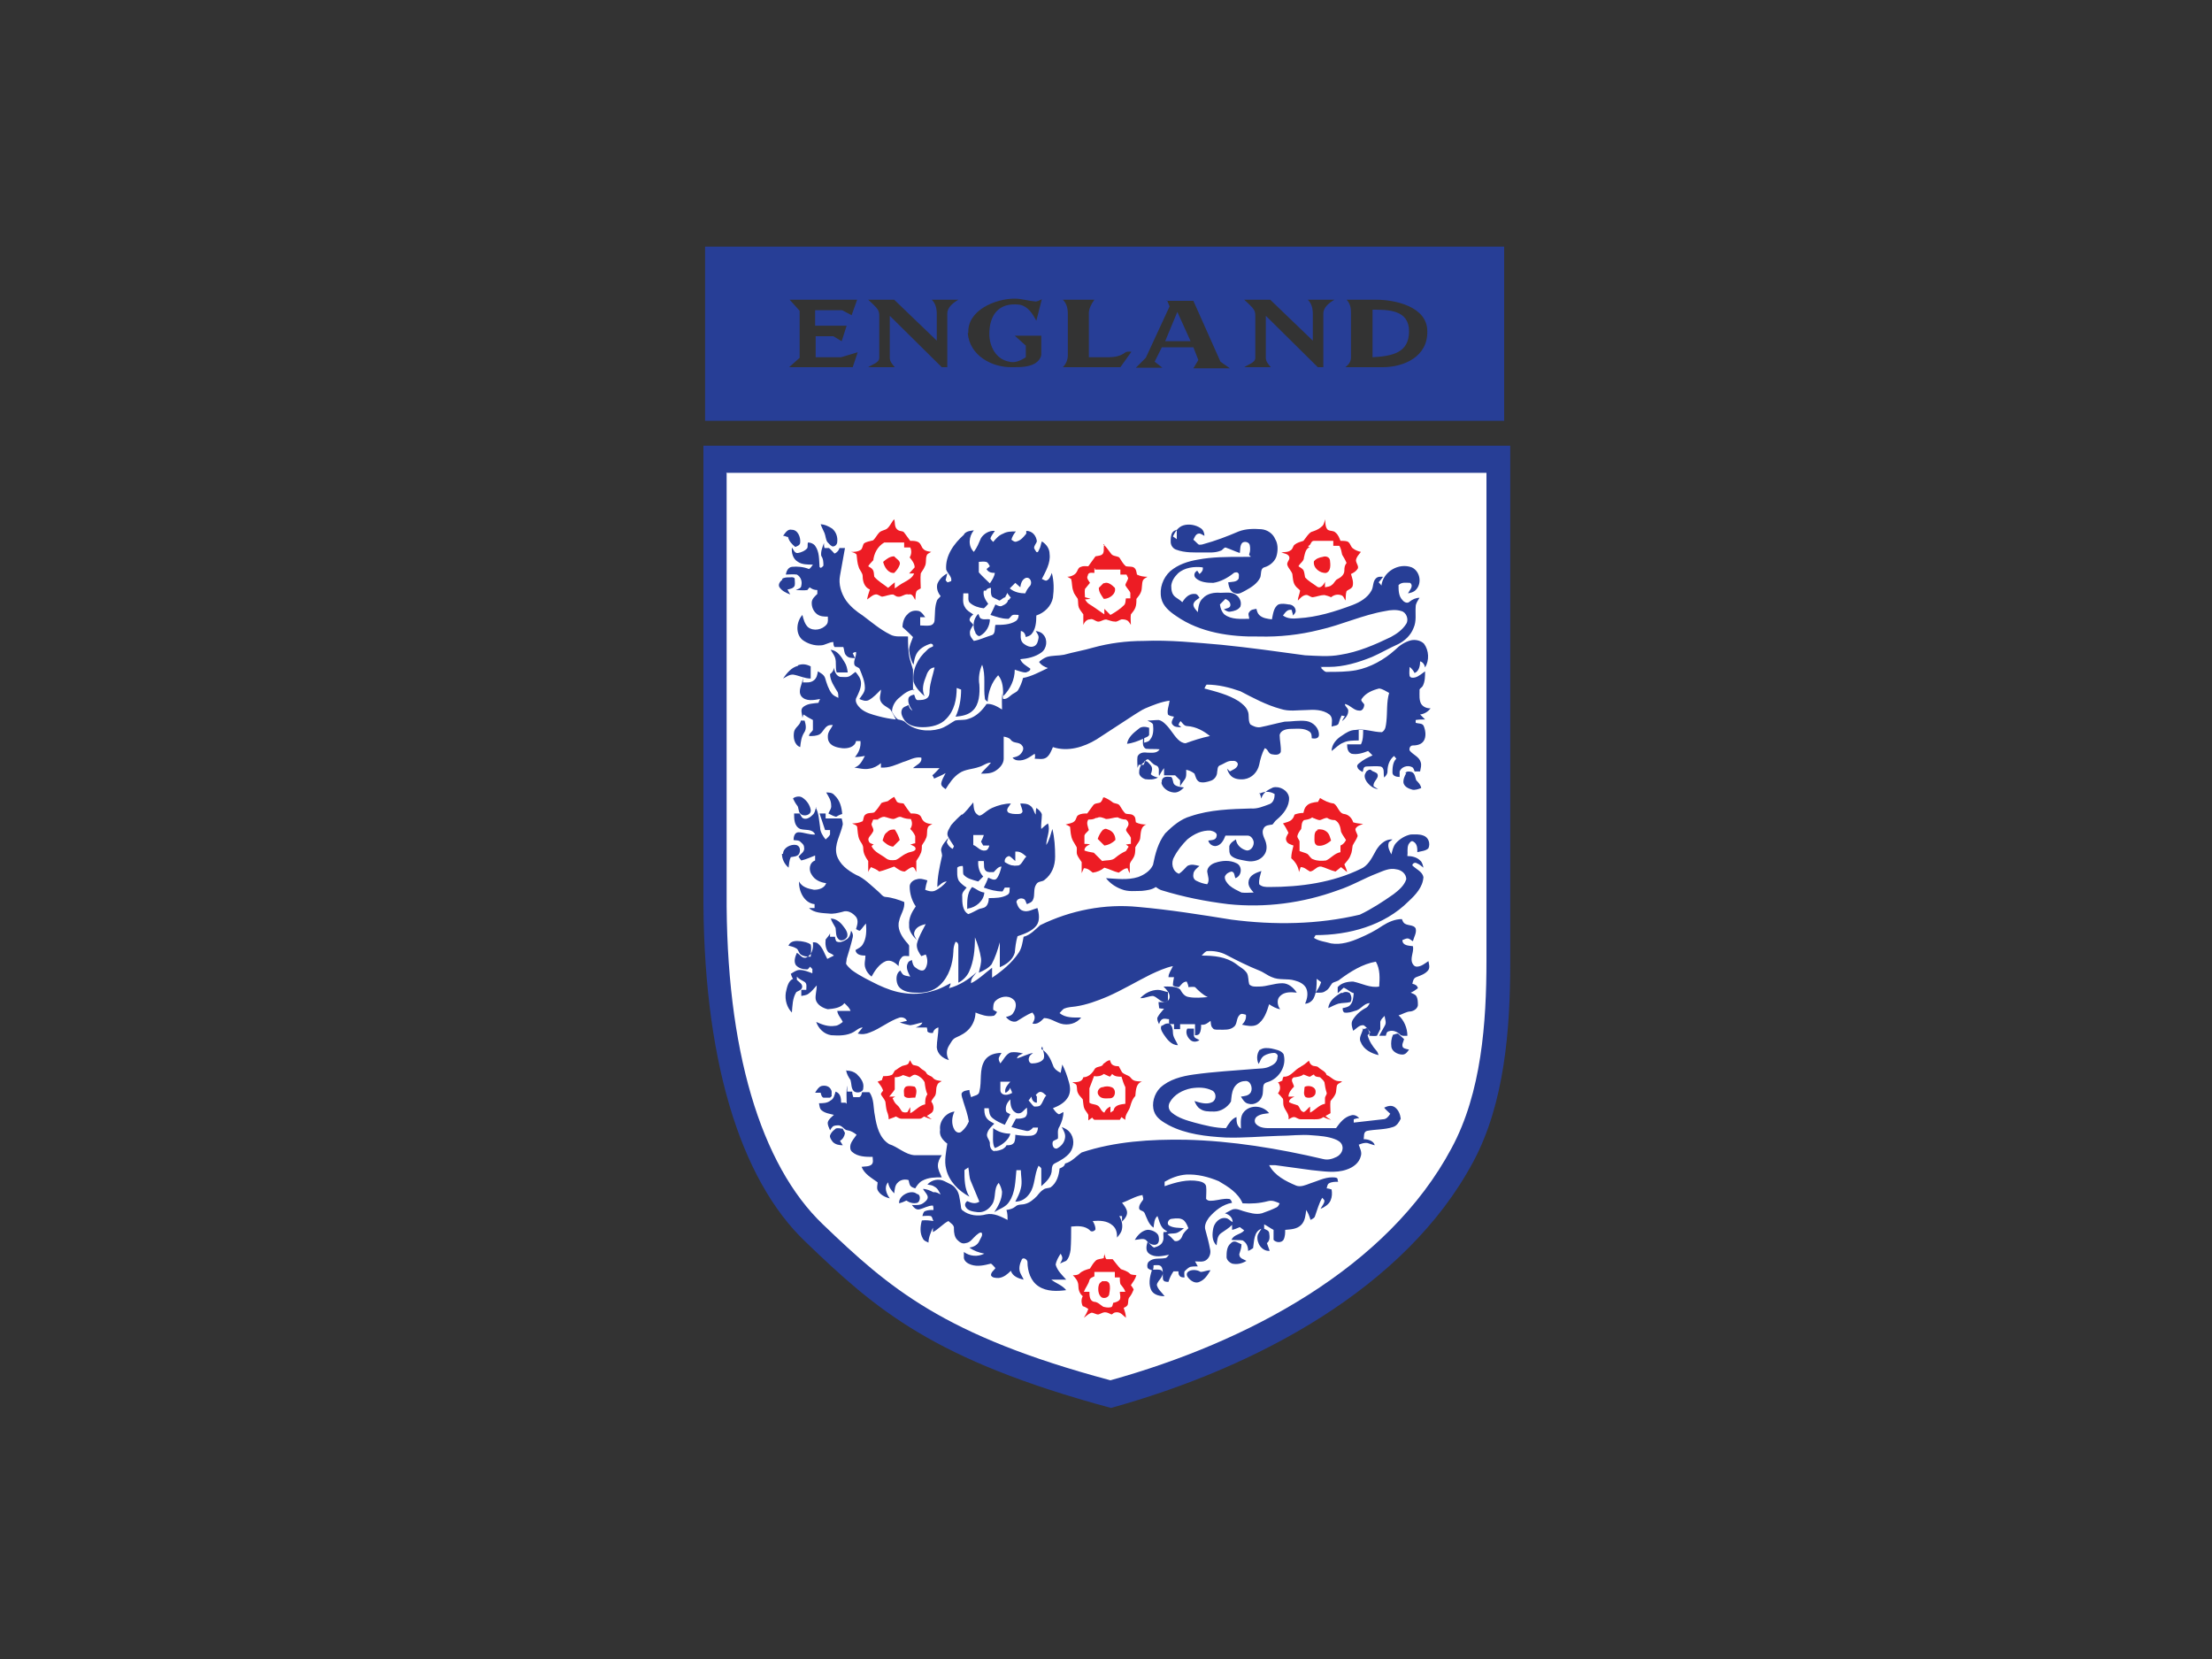
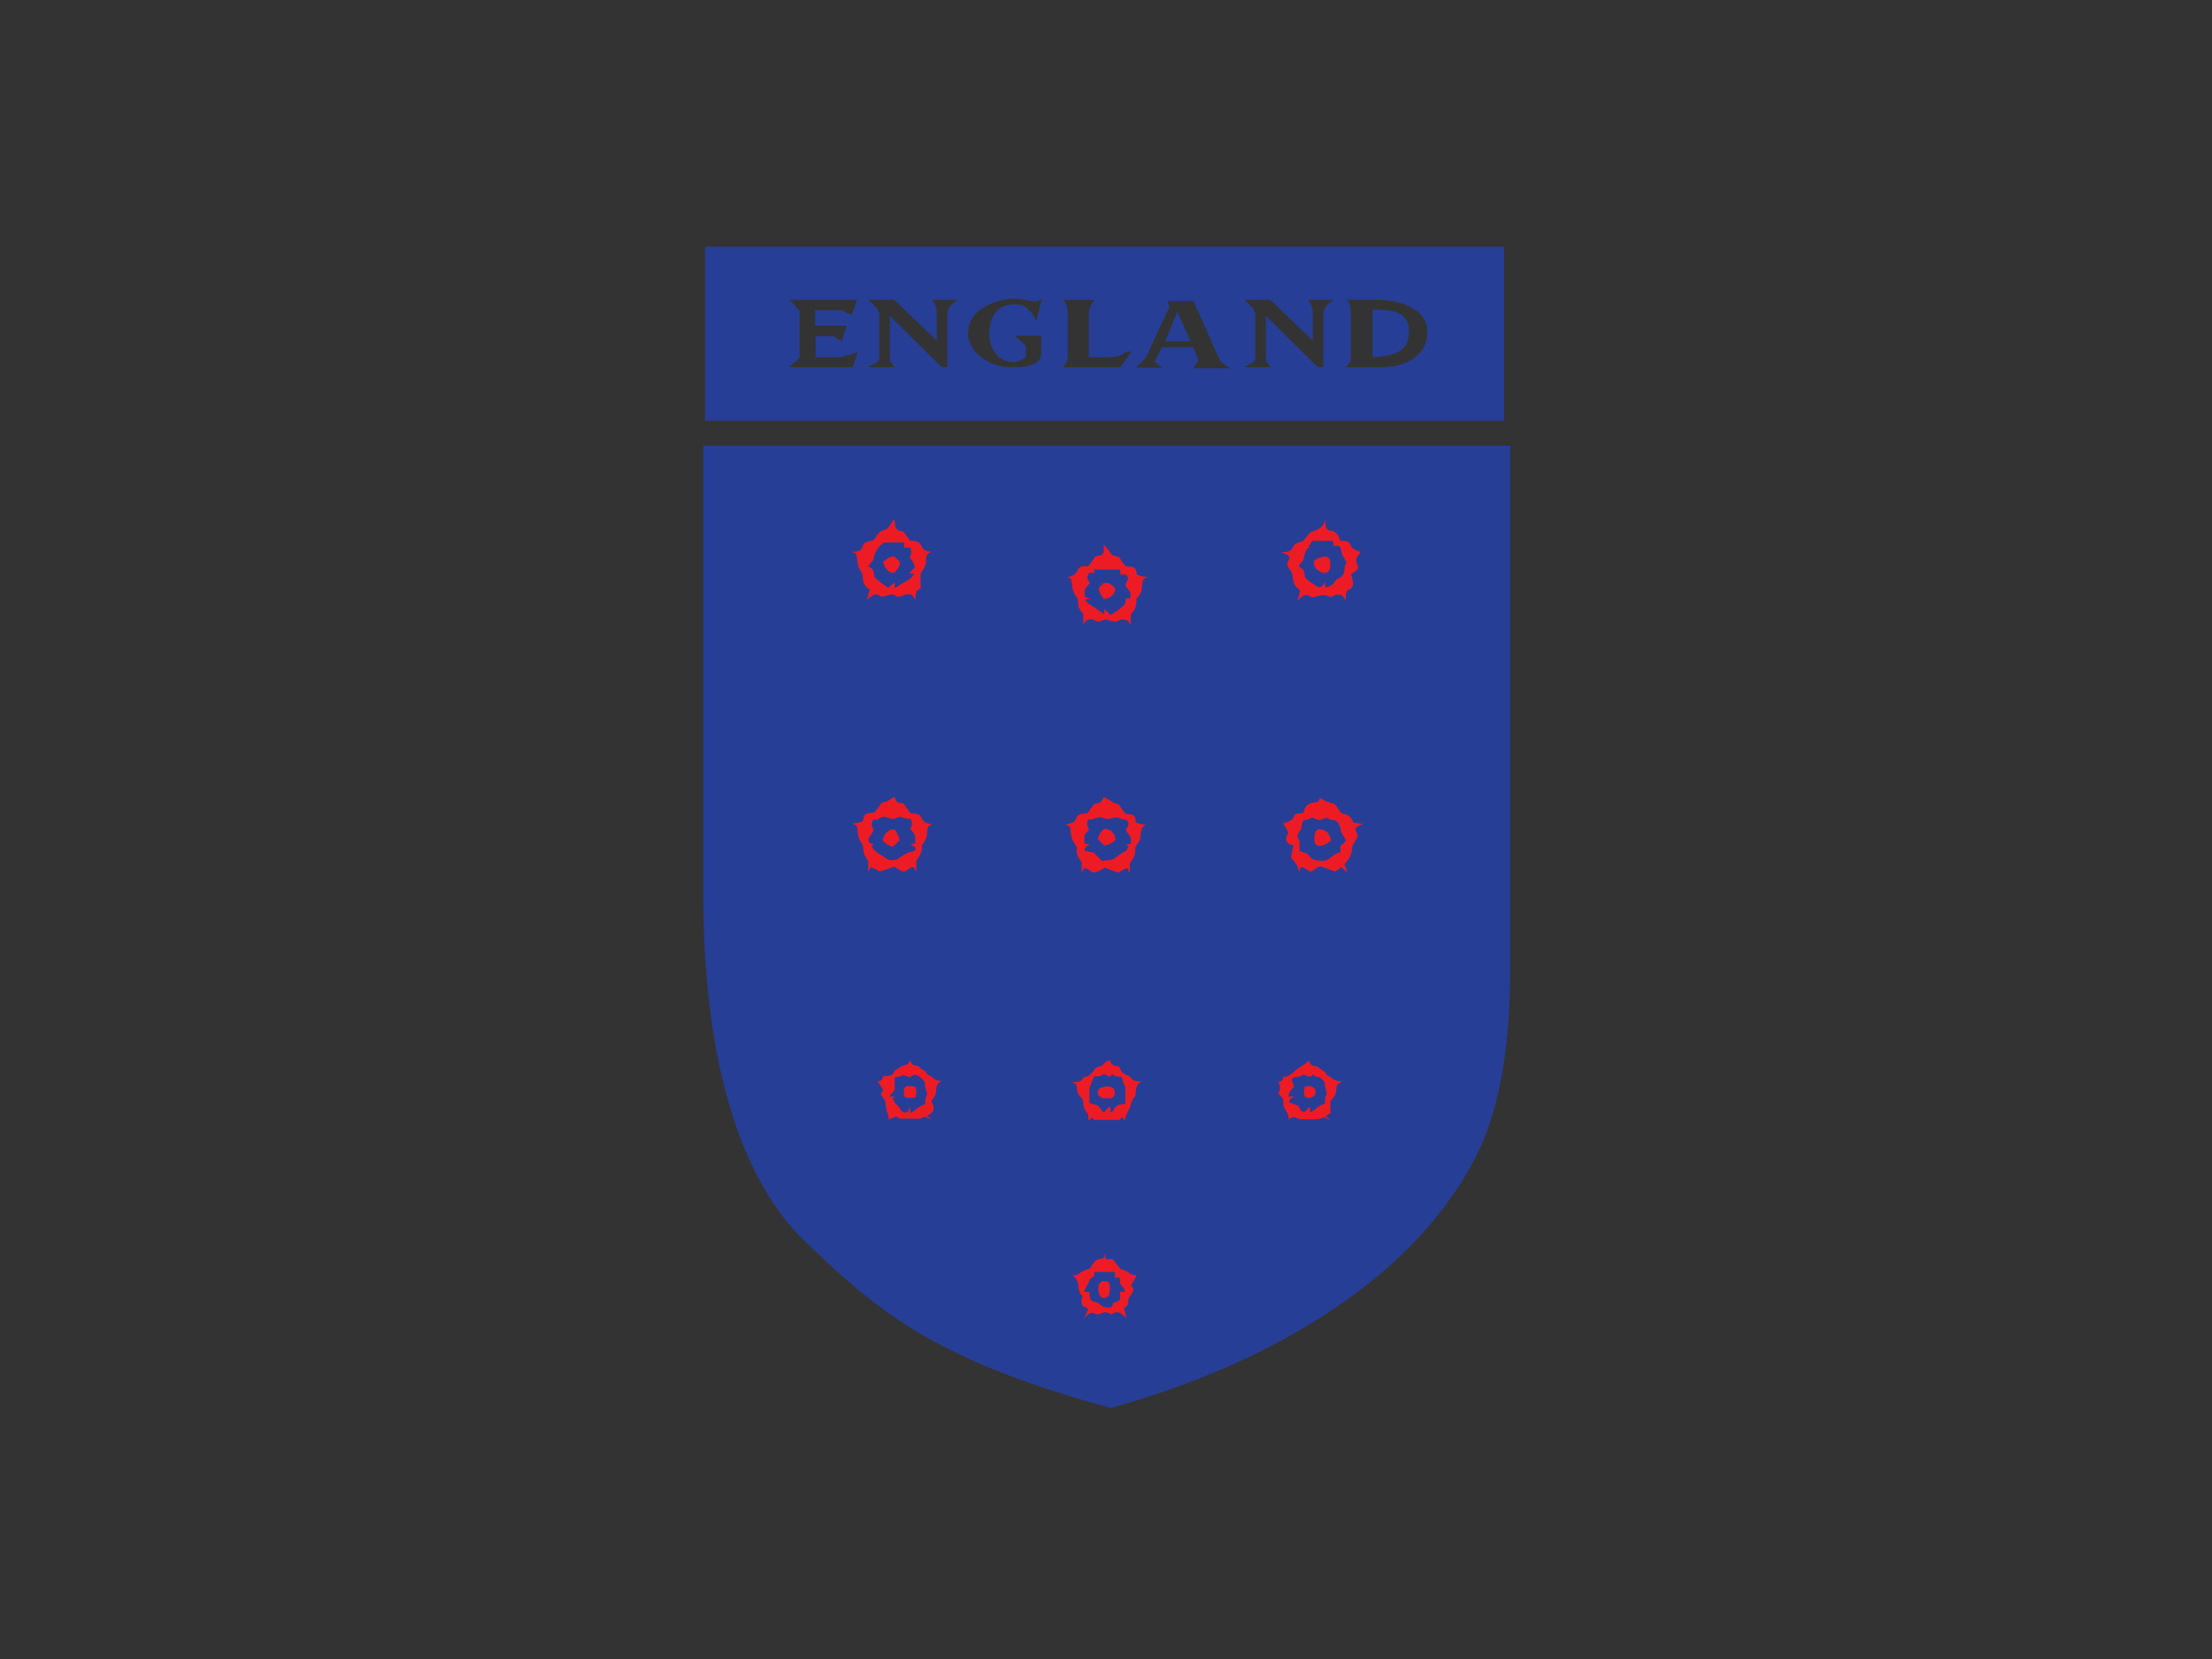
<svg xmlns="http://www.w3.org/2000/svg" id="Layer_1" data-name="Layer 1" version="1.1" viewBox="0 0 400 300">
  <rect x="0" y="0" width="400" height="300" fill="#333333" stroke="none" />
  <defs>
    <style> .cls-1 { fill: #273e96; } .cls-1, .cls-2, .cls-3 { fill-rule: evenodd; stroke-width: 0px; } .cls-2 { fill: #fff; } .cls-3 { fill: #ed1c24; } </style>
  </defs>
  <path class="cls-1" d="M212.9,56.4l2.4,5.3h-4.6l2.2-5.3h0ZM248.2,56c2.8,0,6.6,0,6.6,3.9s-3,4.5-6.6,4.7v-8.5h0ZM243.5,54.2c.6.6.8,1.4.8,2.3v8.1c0,.8-.4,1.3-1,1.8h6.7c3.9,0,8.2-1.9,8.1-6.5,0-4.5-5.9-5.7-9.2-5.7h-5.6,0ZM211,54.2l.5,1.2-4.3,9.3-1.8,1.8h4.8l-1.4-1.1,1.3-2.6h5.7l.9,2.3-.9,1.5h6.6l-1.7-1.2-4.9-11h-4.8ZM192.2,54.2c.7.7.9,1.6.9,2.6v7.4c0,.8-.3,1.6-.9,2.2h10.4l2-2.8c-.4,0-.9-.1-1.2.2-.8.6-1.9.8-2.9.8h-3.6v-8c0-.7.4-1.6,1-2.4h-5.7ZM175,60.2c.3,4.1,4.4,6.3,8.1,6.2,1.4,0,2.9,0,4.1-.7.6-.4,1.1-1,1.1-1.7v-3.3h-4.8l2,1.8v2.1c-.9.6-2,1.1-3,.8-2.4-.4-3.6-2.8-3.6-5,0-3.2,1.5-5.8,5.5-5.3,1.5.3,2.3,1.6,3,2.9l1-3.9c-.4.2-.9.5-1.3.4-1.2-.1-2.4-.5-3.6-.5-3.5,0-8.6,2.1-8.4,6.2h0ZM157,54.2c.6.6,1.3,1.1,1.8,1.9.2.4.2.8.2,1.2v7.4c0,.9-1.3,1.2-2,1.7h4.8c-.4-.5-.9-1-.9-1.7v-7.6l9.4,9.3h1v-9.7c0-1.1,1-1.9,2-2.5h-4.8c.7.7.9,1.6.9,2.6v4.8l-7.7-7.4h-4.6,0ZM225,54.2c.6.6,1.3,1.1,1.8,1.9.2.4.2.8.2,1.2v7.4c0,.9-1.3,1.2-2,1.7h4.8c-.4-.5-.9-1-.9-1.7v-7.6l9.4,9.3h1v-9.7c0-1.1,1-1.9,2-2.5h-4.8c.7.7.9,1.6.9,2.6v4.8l-7.7-7.4h-4.6ZM142.8,54.2l1.8,2v8.5l-1.9,1.7h11.5l.9-2.7-3,.9h-4.6v-3.8h3.2l1.5.9.9-2.8h-5.7v-2.8h4.9l1.7.9,1-2.8h-12.4,0ZM127.5,44.6v31.5h144.5v-31.5H127.5Z" />
  <path class="cls-1" d="M127.2,80.5v80.3c-.2,30.3,6.5,52.4,18.5,63.8,12.7,12.2,23,21.3,55.2,30,26.3-7.3,53.3-21.7,65.5-44.5,5.7-10.6,6.7-24.1,6.7-36v-93.5H127.2Z" />
-   <path class="cls-2" d="M131.4,85.6v75.7c-.2,28.5,6.2,49.4,17.4,60.1,11.9,11.4,21.7,20.1,52,28.2,24.8-6.9,50.2-20.4,61.7-42,5.4-10,6.3-22.7,6.3-33.9v-88.2h-137.5Z" />
  <path class="cls-1" d="M188.3,189.7c1.1.6,1.7,1.8,2.1,2.9.2.7.8,1.1,1.4,1.4.1-.5.2-1,.3-1.5.5,1,.9,2.1,1.2,3.2.3,1,.3,2.1-.3,2.9-.6.9-1.6,1.4-2.6,1.8.3.4.6.9,1.1,1.1.3-.1.5-.3.8-.4,0,.9-.3,1.8-.7,2.6-.5.7-.2,1.5-.3,2.2-.3.2-.7.3-.9.5-.2.5,0,1.4.7,1.3.8-.4,1.4-1.1,1.5-2,.1-.7-.3-1.3-.6-1.9.5.2,1.1.5,1.4.9.9,1,.9,2.6.1,3.7-.7.9-1.8,1.5-2.8,2-.4.2-.5.7-.5,1.1,0,1.3-1,2.2-1.9,3v-3.1c0-.3-.3-.4-.5-.6-.8,1.6-.6,3.6-1.6,5-.6.9-1.5,1.5-2.6,1.5.4-.8.8-1.5,1-2.4.3-1.1,0-2.3,0-3.3h-.8c-.2,2-.2,4.1-1.3,5.7-.6,1-1.8,1.3-2.7,1.9.7-1.1,1.4-2.3,1.4-3.7-.1-.6-.3-1.1-.6-1.6-1,1.1-.4,2.7-1.2,3.9-.6.9-1.5,1.5-2.6,1.4-.8-.1-1.8-.2-2.2-1-.2-.4,0-.8.3-1,.7.3,1.4.6,2.2.1-.5-1.2-1-2.4-1.5-3.6-.4-.8-.3-1.7-.5-2.6-.2.2-.5.3-.7.5,0,1.6,0,3.4.9,4.8-2-1.1-3.7-2.8-4.2-5-.4-1.5,0-3.1.2-4.6-.8-.6-1.5-1.4-1.3-2.5-.2-1.5,1-3.1,2.6-3.3-.5,1-.6,2.3,0,3.3.3.5.9.7,1.3.3.6-.5,1-1.1,1.3-1.8-.2-1.2-.6-2.4-1-3.6-.1-.5-.4-1-.3-1.5.3-.5.9-.5,1.4-.6,0,.5.2.9.3,1.3.6-.3,1.4-.3,1.5-1,.5-1.9-.1-4,1-5.7.7-1,1.9-1.3,3-1.3-.2.4-.5.7-.5,1.1,0,.3.2.6.3.8.6-.7,1-1.7,1.9-2,.7-.1,1.4,0,2.2.2-.5.2-1,.4-1.1.9,1-.3,1.9-.8,2.9-1-.3.3-.6.4-.7.8-.2.4,0,1.1.5,1.1s1.6-.1,2.1-.8c.3-.7-.1-1.4-.2-2.2h-.1ZM187.5,198.3c0,.4,0,.8,0,1.1-.6,0-.9-.5-1-1.1-.2.3-.3.5-.5.7.4.4.6.8,1,1.1.4,0,.9,0,1.1-.2.5-.5.6-1.3,1.1-1.8-.3-.2-.5-.5-.8-.6-.5-.2-.8.2-1.1.5h0ZM183,197.6c0-.3-.3-.6-.3-.9-.2.4-.5.8-.9.9-.2-.8.4-1.4.9-2h-1.8v1.4c-.1.8.8,1.4,2.2.6h0ZM179.8,208.1c.6.1,1.2-.2,1.5-.3.3-.2.6-.4.7-.7.6,0,1,0,1.4-.5.2-.5.2-1,.2-1.4.5.1,1.6.2,2.2.2.8,0,1.8,0,1.9-1.5h-.9c-.2.3-.7.7-1.2.6-1-.2-1.7-.4-2.7-.7.3-.6.5-.9.8-1.5.6,0,1.2,0,1.7-.3.5-.5.3-1.1.3-1.7-.6.4-.9,1.2-1.8,1-1.1-.4-1.2-1.6-1.2-2.5-.6.6-.9,1.2-.8,2,0,.4.5.5.8.7-.3.6-.7,1.3-1,1.9-.7-.3-1.6-.7-2.2-1.2-.6-.5-.6-1-.7-1.8-.3,0-.5,0-.8,0,0,.5,0,1.1.3,1.6.3.6,1,.9,1.5,1.2-.5.5-1.1,1-1.3,1.8-.2.7.6,1.2.5,1.9,0,.6.3,1.2.9,1.3h0v-.2ZM179.9,207.6c-.5-.7-.3-2.2-.3-3.6.9.7,2,1,3.1,1-.3,1.3-1.9,2.3-2.8,2.6h0ZM227.8,189.9c.6-.5,1.4-.4,2.1-.3.8.2,1.7.3,2.2,1,.6,2-.6,4.1-2.4,4.9-.4.2-1,.2-1.2.7-.2.7,0,1.4-.3,2.1-.3.9-1.4,1.6-2.4,1.3-.7-.1-1.1-.8-1.4-1.3.6-.1,1.4-.1,1.8-.8.4-.8-.1-2.2-1.1-2-.8,0-1.6.5-2,1.3-.4.8-.4,1.6-.5,2.4-.6,1-1.8,1.8-3,1.8s-1.9,0-2.6-.5c-.5-.3-.8-.9-1-1.4,1,.3,2.2.7,3.2.2.8-.4.8-1.7,0-2.1-1.2-.6-2.5-.6-3.8-.4-1.5.3-3.1,1.1-3.9,2.6-.3.6-.2,1.3.4,1.8,1.2,1,2.7,1.4,4.1,1.8,1.9.5,3.8,1,5.7,1,.5-.8,1-1.7,1.9-2,0,.8,0,1.6.8,2.1,0-1-.2-2.3.6-3.1,1.2-1.3,3.4-1.1,4.5.3-.7.1-1.5.1-2.2.6-.4.3-.5.8-.3,1.2.5.7,1.4.9,2.3.9h12.3c.7-1,1.5-2,2.7-2.3.6-.2,1.1.1,1.5.5-.4,0-.7.1-1,.2v.6c1.8-.2,3.6-.4,5.3-.6.6,0,1-.5,1.3-1-.4-.4-.8-.7-1.1-1.1.6-.3,1.3-.5,1.9-.1.7.5,1,1.3,1.1,2.1-.3.6-.7,1.3-1.4,1.5-1.5.5-3.2.4-4.7.7-.7.2-.5,1-.6,1.5.8,0,1.8.3,2,1.1-.5-.1-.9-.3-1.3-.4-.6-.1-1.1.1-1.6.3.2.6.6,1.3.4,2-.3,1.3-1.4,2.1-2.6,2.5-2,.7-4.2.3-6.3.1-2.2-.3-4.4-.6-6.6-.9-.4,0-.7,0-1.1,0,1,1.9,3,2.9,4.9,3.7.8.3,1.7-.1,2.5-.4,1.3-.4,2.6-1.1,4-1.1s.8.4,1.1.8c-.6,0-1.2,0-1.7.3-.3.2-.3.6-.4.9.3,0,.6.1.9.2.1.7.1,1.3-.2,2s-1.1,1.2-1.8,1.5c.2-.5.7-.9.7-1.5-.1-.2-.3-.4-.4-.5-.6,1-.9,2.2-1.3,3.3-.1.4-.5.5-.8.7-.2-.6-.4-1.2-.8-1.8-.1.9-.2,2-.9,2.7-.8.8-1.9.8-2.9.9,0,.6,0,1.2-.3,1.8-.4.6-1.4.5-1.8,0v-1.8c-.6-.3-1.1-.7-1.7-1v.8c.4.2.8.3.9.7.1.7.2,1.4-.4,1.9.2.5.3.9.5,1.4-1.4.1-2.4-1.4-2.2-2.7.1-.5.5-.9.7-1.3-1.4.5-1.3,2.3-1.5,3.5-.3.2-.6.4-.9.5,0-.8-.3-1.5-1-1.9-.7-.1-1.3,0-2-.1.4-1,1.6-.9,2.3-1.7-.3-.2-.5-.4-.8-.6-.5.2-.9.4-1.4.5v-.9c-.6.6-1.3,1-2,1.5s-.7,1.4-.8,2.2c-.9-.8-.8-2.1-.6-3.1.2-1,1.2-2.1,2.4-1.8.4.1.7.5,1.1.7,0-.9-.7-1.4-1.4-1.6.5-.2.9-.5,1.4-.7.7-.2,1.3.1,1.9.3,1.1.3,2.3.7,3.4.4.9-.3,1.9-.7,2.7-1.1.3-.2.4-.5.5-.7-.7-.3-1.3-.6-2.1-.4-1.5.4-3,.5-4.6.4-.8-1.9-2.6-3-4.3-4-1.9-.8-3.9-1.3-5.9-1.2-1.4.1-2.7.6-3.9,1.3v.8c2-.7,4.1-1.3,6.2-.9.6.1,1.2.4,1.3.9.1.8,0,1.5,0,2.3.4.5,1,.3,1.4.3.9-.1,1.8-.4,2.7-.3.4,0,.5.5.6.7-1.7.3-3.1,1.4-4.2,2.7-.5.7-.9,1.5-.6,2.3.3,1.1.6,2.2.8,3.3.2.7,0,1.5-.6,2s-1.4.3-2.1.3l.5.9c-.5,0-.9,0-1.4.1-.4.2-.7.5-1,.8-.1.4,0,.7,0,1.1-.3,0-.7,0-.9-.3-.2-.2-.2-.5-.2-.8h-.9c-.4.6-.7,1.2-.9,1.9-.4,0-.9,0-1-.5-.1-.7.1-1.4-.2-2.1-.3-.6-1-.4-1.5-.4,0,.3,0,.5-.1.8.5,0,1-.1,1.5.1.5.4.2.9,0,1.3-.3.5-.8.9-.8,1.4.2.8.9,1.3,1.4,2-.8,0-1.8-.2-2.3-.9-.7-1.1-.4-2.6,0-3.8-.3-.1-.7-.2-.8-.5-.1-.4,0-.9.3-1.1.8-.7,1.9-.4,2.9-.6.3,0,.5-.4.7-.6-1.2.2-2.5.6-3.6-.2-.7-.5-.5-1.4-.3-2.1.5.3.7.8,1.2,1,.7-.2,1.4-.5,1.6-1.2.2-.5,0-1.1.1-1.6.3,0,.5,0,.7-.1-.3-.2-.7-.4-.9-.7-.5-.6-.6-1.4-.9-2.1-.6.5-.6,1.4-.7,2.1-.9-.6-1.2-1.7-1.6-2.6-.2-.5-.8-.4-1-.8-.1-.6.3-1.1.6-1.5.3-.3,0-.7,0-1-1.3.2-2.5,1-3.7,1.4.4.5.8,1,.9,1.6.1.7-.4,1.3-.9,1.8v-1h-.5c.5.8.7,1.8.4,2.7-.2.5-.5.8-.8,1.2,0-.8-.1-1.6-.8-2.2-1-.9-2.4-.9-3.6-.8.3.5.5,1,.5,1.5-.2.4-.8.5-1,.2-.9-.9-2.3-.8-3.4-.7,0,1.4,0,2.8-.1,4.2-.1.7-.3,1.5-.8,2-.4.2-.8.3-1.1.5.2-.4.4-.7.4-1,0-.3-.2-.6-.3-.8-.4.6-.8,1.3-.9,2,.3,1.1,1.2,1.9,1.9,2.7h-2.7c.9.7,2,1,2.7,1.9-1.6.2-3.5.3-5-.7-1.4-.9-2-2.7-2-4.4,0-.4-.7-.9-1-.5-.4.8-.7,1.8-.2,2.7.2.4.4.7.5,1-.9-.2-2-.6-2.3-1.6-.6.6-1.3,1.2-2.2,1.3-.5,0-1.2,0-1.4-.5,0-.6.6-.9.8-1.3-.3-.3-.5-.6-.8-.8-1.2.3-2.4.6-3.6.2-.6-.2-1.2-.6-1.3-1.2,0-.4,0-.7,0-1.1,1.1.8,2.5.9,3.7.3-1-.2-1.9-.5-2.7-1.1.8-.1,1.5-.5,1.8-1.2.2-.5.7-1,.4-1.5-.4-.1-.7.3-1,.5-.6.5-1,1.3-1.9,1.4-.6.2-1.1-.2-1.5-.6-.5-.5-.6-1.3-.6-2,.1-.7-.6-1-1-1.4-1,.5-1.8,1.5-2.8,2,0-.2,0-.6,0-.8-.4.9-.8,1.8-.8,2.7-.4-.2-.8-.3-1-.7-.6-1-.5-2.2-.2-3.3.7-.1,1.4,0,2.1.1-.2-.3-.2-.8-.5-.9-.5-.1-1,0-1.5,0,.1-.4.2-.8.5-.9.5-.2,1-.2,1.5-.2,0-.3,0-.5-.1-.8-.9,0-1.6.5-2.5.7-.6.1-1-.4-1.3-.8.7,0,1.4.1,2-.3,1.6-1.1.6-1.6,0-2.6.7,0,1.3.3,1.9.6.5-.1.9.2,1.3.4-.3-.5-.5-1.1-1.1-1.4-.4-.3-.8-.3-1.3-.4.8-.9,2.1-1.1,3.1-.6.7.4,1.5.6,2,1.3.7.8.7,1.8.9,2.8.1.4,0,1,.4,1.2,1.1.9,2.8,1.1,4.2.7,1.4-.3,2.7.4,3.9,1,0-.6,0-1.2-.2-1.8.6-.1,1.1-.2,1.6-.6.5-.5,1.2-.3,1.8-.5.8-.2,1.5-.8,2.1-1.4.4-.5.7-.9,1.2-1.2.4-.3.9-.2,1.3-.4,1.1-.8,1.5-2.2,1.6-3.4.5-.2.9-.4,1-.9,1.2-.3,2-1.3,3-2,6-2,12.5-2.4,18.8-2.3,8.4.2,16.8,1.6,24.9,3.5.8.2,1.6,0,2.4-.4.8-.4,1.3-1.3,1-2.1-.2-.6-.8-.9-1.3-1.1-1.3-.5-2.7-.6-4.1-.7-2-.2-4,.1-6.1.1-3.2.1-6.4.4-9.6.3-3.5-.2-7.1-.6-10.2-2.2-1.1-.6-2.3-1.3-2.7-2.5-.5-1.4,0-3.2,1.1-4.3,1.6-1.5,3.9-2.1,6.1-2.4,3.6-.5,7.2-.7,10.9-1,.9-.1,2,0,2.9-.5.7-.3,1.3-.8,1.3-1.6.2-.4-.2-.8-.6-.8-.6,0-1.3.2-1.8.5-.6.4-.7,1-1,1.5-.5-1-.3-2.3.6-3h0l-.3.3ZM205.2,224.2c.5-.8,1.2-1.6,2.2-1.8.7-.1,1.9.4,2.1,1.1.5,2.2-1.5,1.8-2.2.8-.5-.5-1.4-.1-2.1-.1h0ZM217.1,230c.6,0,1.1-.3,1.8-.3-.5.8-1,1.7-2,2.1-.6.3-1.3,0-1.8-.5-1.5-1.4.8-2.1,2-1.3h0ZM222.7,224.7c.6-.5,1.2.1,1.8.3,0,.6-.2,1.2-.4,1.8,0,.8.8.9,1.3,1.2-.8.5-1.7.7-2.6.5-.5-.2-.9-.6-1-1.1,0-.9,0-2,.8-2.6h0ZM211.4,221.6c.8.5,1.8.4,2.7.5-.5.4-1,.8-1.5.9-.5.1-1,0-1.5.2.5.3.9.8,1.3,1.2.6.2,1.2-.3,1.4-.9s.7-1,1.1-1.4c-.2-.5-.4-1-.8-1.4-.6-.5-1.4-.4-2.2-.3-.6,0-1,.9-.5,1.2h0ZM153.1,199.3c0-1-.1-2,.1-3,0,.4,0,.7,0,1.1h.9c0,.3.1.7.2,1h1.1c.4-.2.4-.6.5-.9h1.3c.9,1.2.7,2.8,1,4.2.3,1.9.8,4.1,2.6,5.2,1.6.5,2.9,1.9,4.6,2h4.9c-.4.6-.7,1.2-.7,1.9s.4,1.4.7,2.1c-1.2,0-2.4,0-3.5.6-.6.3-1,.9-1.3,1.4-.3-.1-.6-.2-.8-.4-.3-.3-.3-.8-.4-1.1-.6-.2-1.4-.1-1.9.4-.6.5-.6,1.3-.7,2-.6-.6-1-1.2-1.1-2-.8.9-.3,2.1.3,2.9-.9-.2-1.8-.7-2.2-1.5-.2-.5,0-.9,0-1.4-1.1-.8-2.4-1.5-2.9-2.8.6-.1,1.3,0,1.8-.4.4-.4.2-.9.2-1.4-1.2,0-2.7,0-3.7-.9-.4-.3-.4-.9-.3-1.3.2-.7.7-1.2,1.1-1.8-.5-.4-1-.7-1.6-.8-.6,0-.9-.8-1.6-.9-.4,0-.8,0-1.1.2-.2.2-.4.5-.5.7-.2-.5-.5-1-.4-1.5.2-.6.7-.9,1.1-1.3-.8-.2-1.6-.3-2.2-.8-.4-.3-.4-.8-.5-1.3.7,0,1.5,0,2.1-.5.6-.3.7-1,.9-1.6.9.3,1,1.2,1,2h.8l.2.2ZM153.1,193.6c.7,0,1.3.2,1.8.6.7.7,1.4,1.5,1.2,2.6,0,.8-1.4,1-1.8.4-.4-.5-.3-1.2-.5-1.9-.4-.6-.7-1.1-.8-1.8h0ZM148.5,196.4c.7-.2,1.5,0,1.8.7.2.4,0,.8.1,1.1,0,0-.3.3-.3.3-.4,0-.8,0-1.2,0-.4-.2-.4-.6-.5-.9h-1c.3-.5.6-1,1.1-1.2h0ZM151.1,204.1c.4-.2.9,0,1.3,0,.1.3.3.5.4.8-.1.6-.4,1.1-.9,1.4.2.3.3.5.5.8-.6,0-1.3-.1-1.8-.6-.3-.4-.6-.8-.5-1.2.2-.5.5-.8.9-1.1h0ZM162.6,217.6c-.2-1.4,2.2-2.6,3.2-1.7.8.1.6,1.4.1,1.6-.7.2-1.4,0-2-.4-.4.2-.9.4-1.3.5h0ZM147.5,146c.6,1.1.6,2.4.8,3.6,0,.8.5,1.6,1,2.2.3-.3.6-.5.8-.9v-.8h-.9c-.3-1-.7-2-1-3h1.1v.9h2.9c.1.4.2.7.2,1.1-.4,1.9-1.6,3.6-1.1,5.5.5,1.7,2,2.8,3.5,3.6,1.5.6,2.7,1.9,4,3,.5.4.8,1,1.4,1,1.1.1,2.3.5,3.3.9.2,1.2-.7,2.3-.9,3.4-.4,1.3.3,2.6,1.1,3.6.2.3.5.5.7.9v1.9c-.5,0-1.1-.2-1.4.3-.4.4-.5,1-.5,1.5-.6-.6-1.4-1.2-2.3-.9-1.2.5-2,1.7-2.6,2.8-.5-.4-.9-.9-1.1-1.5-.3-.8,0-1.5,0-2.3-.7,0-1.7-.1-1.8-1,.5-.3,1-.5,1.3-1,.7-1.1.7-2.5.6-3.8-.4.4-.7.9-1.1,1.3-.3,0-.5-.2-.7-.3.2-.7.5-1.5,0-2.2-.6-.7-1.5-1.3-2.5-.9-.8.2-1.6.4-2.4.3-1.2-.1-2.7-.1-3.6-1h1v-.7c-1.9-.2-2.9-2.4-2.8-4.1.5,1,1.6,1.3,2.7,1.5.9,0,1.9-.3,2.2-1.2-1-.1-2.1-.6-2.6-1.5-.6-.8-.5-2.2.6-2.6v-.9c-.8.3-1.6.7-2.5.9-.2-.2-.3-.4-.5-.7.4-.5,1.2-.9,1-1.7,0-.5-.5-.8-.8-1.1-.4-.2-.7-.1-1.1-.2,0-.6.2-1.4.9-1.4,1,0,2,.5,3,.4-.5-1.1-1.8-.7-2.7-1-1.1-.5-1.1-1.8-1.1-2.8h1c.2.3.3.6.5.8.6.4,1.3,0,1.8-.5.5-.4.5-1,.7-1.5h0ZM142.6,171c.3-.9,1.4-.9,2.2-.8.6.1,1.3.2,1.8.6.2.7,0,1.5,0,2.2-.6,0-1.2,0-1.8-.4-.4-.3-.4-.9-.8-1.1-.5-.3-1-.4-1.5-.5h0ZM150.2,166.1c1,0,1.8.7,2.3,1.4.4.5.9,1.2.7,1.9-.3.6-1.2.9-1.6.4-.5-.5-.4-1.3-.5-2-.3-.6-.7-1.1-.9-1.8h0ZM141.6,154.4c0-1.1,1.4-1.8,2.4-1.6.7.2.8,1,.5,1.6-.3.5-1,.5-1.5.6-.3.6-.3,1.2-.4,1.9-.7-.6-1.2-1.5-1.2-2.5h.1ZM143.5,144.3c.5-.3,1.2-.4,1.7,0,.7.5,1.2,1.2,1.4,2.1.2,1-1.3,1.4-1.9.7-.4-.4-.2-1.1-.6-1.5-.3-.4-.5-.8-.7-1.2h0ZM149.3,143.3c.6,0,1.2,0,1.6.5,1,.9,1.3,2.2,1.4,3.4-.4.1-.8.3-1.1.5-.5-.1-1-.4-1.4-.6.2-.5.6-.9.5-1.5,0-.9-.5-1.6-.9-2.3h0ZM173.9,147.4c.8-.6,1.4-1.5,2.1-2.3.1.8,0,1.8.9,2.3.2.2.5,0,.7-.1.6-.4,1.1-.9,1.8-1.2,1.1-.5,2.3-.8,3.4-.8-.3.5-1,1.1-.5,1.6.5.3,1.1.3,1.6.3s.8,0,1-.4c0-.5-.3-1-.4-1.5.6,0,1.3,0,1.8.4.6.4.6,1.1,1,1.6,0-.4,0-.8.1-1.2.4.3.9.7,1,1.2,0,.9-.2,1.8-.1,2.6.4-.4.8-.7,1.2-1,.5,1.3-.3,2.6-.3,3.9.6-.9.8-2,1.1-2.9.4,1.6.5,3.3.5,5s-.6,3.2-1.9,4.2c-.4.4-1.2.2-1.5.8-.6.8-.2,2-.6,2.8-.2.5-.7.6-1.1.8-.2-.3-.2-.7-.5-.9-.5-.3-1.3-.1-1.4.5.2.7.5,1.4,1.2,1.6.9.3,1.8-.3,2.6-.5.3,1,.5,2.3-.2,3.2-.8,1-2.2,1.5-3.4,1.9-.3,1-.4,2-.5,3-.4,1.3-1.5,2.1-2.7,2.6v-4.5c-.4,1.4-.8,2.7-1.5,4-.6.7-1.4,1.1-2.3,1.5.2-.9.5-1.8.4-2.6-.2-1.3-.6-2.6-1.1-3.8,0,2.2-.2,4.4-1.1,6.3-.4.8-1.1,1.5-1.9,1.9v-6.7c0-.3-.1-.6-.5-.7-.3.6-.4,1.2-.4,1.8-.1,2.2-.8,4.5-2.4,6-1.2,1.2-2.9,1.5-4.5,1.4-1.2,0-2.7-.3-3.2-1.5-.3-.8-.3-2,.5-2.5.2.3.3.6.6.8.4.2.8.2,1.2.3-.4-.8-.9-1.7-.4-2.5.1-.3.5-.4.7-.5.1.5.2,1.1.7,1.4.5.4,1.3.8,1.7.2.5-.8.5-1.8.1-2.6-.3.1-.5.2-.8.3-.4-.6-.9-1.3-.8-2.2.3-1.3,1-2.4,1.6-3.6-.8.2-1.7.5-2,1.3-.3.6.1,1.1.4,1.6-.7-.7-1.5-1.6-1.4-2.7-.1-1.3.5-2.4,1.2-3.4-.7-1-1.1-2.3-1.1-3.6,0-.7.7-1.2,1.3-1.3.6-.2,1.2,0,1.9.2-.2.6-.3,1.1-.4,1.7.5.2,1.1.4,1.7.2.9-.4,1.6-1,2.2-1.7-.7,0-1.2.6-1.7,1,0-1.8.4-3.6.8-5.4.2-.5-.2-1-.1-1.5.2-.8.8-1.4,1.3-2-.1.3-.2.5-.3.8.2.5.6,1,1.1,1.2,0-.1.2-.4.2-.5-.4-.6-.8-1.2-1.1-1.8-.3-.7.3-1.4.6-2,.6-.7,1.3-1.4,2-2h0ZM183.6,153.8v1.9c-.4-.3-.7-.7-1.1-.9-.6.1-.9.6-.8,1.1.5.3,1,.6,1.5.6.3.1.6,0,1,0,.6-.2.9-1.2,1.4-1.6-.6-.5-1.1-1-2-.9h0ZM176,151v1.8c.8.3,1.2,1.1,2.1,1,.5,0,.7-.5.8-.9h-1.1c-.1-.2-.3-.5-.4-.7.2-.4.4-.8.5-1.2h-2ZM174.9,164.4c0-1.3-.1-2.9.9-4,.7.3,1.3.9,2.2,1-.1,1.5-1.5,2.7-3,2.9h0ZM176.9,155.7c-.1,1,.2,2.1.9,2.8-.3.3-.6.6-.9.9-1-.3-2.1-.5-2.7-1.3-.1-.5,0-1-.1-1.5-.3,0-.7,0-1,.3,0,.8-.1,1.7.3,2.4.4.5.9.9,1.4,1.2-.4.5-.9.9-.8,1.6,0,1.1,0,2.6,1.1,3.2.6-.2,1.1-.5,1.7-.8.5-.3,1.1-.2,1.5-.6s.5-1,.5-1.5c1.1,0,2.4,0,3.4-.6.5-.3.3-.8.4-1.3h-.9c-.1.2-.3.5-.4.7-1.2,0-2.3-.3-3.4-.7.3-.6.6-1.2.8-1.8.5.2,1.1.6,1.5.2.5-.6.7-1.4.9-2.2-.6,0-1,.6-1.4,1-.5,0-1,.1-1.4-.2-.5-.4-.3-1.2-.4-1.8h-1ZM228.1,144.4c.2-1,1.2-1.6,2.1-2,1.2-.3,2.7.5,2.9,1.8.1,1.6-1,3-2.2,4-.4.3-.5.6-.8.9-.6.1-1.3.1-1.6.7-.4.7,0,1.5.3,2.2.3.8.4,1.8-.2,2.6-.7,1-2,1.3-3.1,1.1-1-.2-2.1-.3-2.8-.9-.5-.4-.4-1.2-.4-1.8.2-.6.7-.9,1.2-1.2.1,1,1,1.8,2,2,.8,0,1.3-.9,1.2-1.6-.1-.5-.5-1.1-1.1-1.1h-4c-.3.8-.8,1.8-1.8,1.9-.7,0-1.2-.5-1.3-1,.5-.1,1.4,0,1.5-.8.2-.6-.6-.9-1.1-1-1.5-.1-3,.6-4.2,1.6-.9.9-1.8,2-2.4,3.2-.6,1-.3,2.6.9,3,.6-.4,1-.9,1.5-1.4.7-.4,1.4-.2,2.2,0-.5.4-1.1.9-1.1,1.5-.1.5.1,1,.6,1.2.6.3,1.2.5,1.9.6.5-.7.1-1.5,0-2.3,0-.8.8-1.4,1.5-1.6,1.2-.4,2.6-.5,3.8.1,1.1.5,1,2.3-.2,2.7-.2-.4-.1-1.1-.7-1.2-.5.1-1,.4-1.2.9-.1.6.4,1.2.8,1.6.7.6,1.4.9,2.2,1.3.7.1,1.5,0,2.2,0-.5-.6-1.1-1.2-.9-2.1.2-1.1,1.4-1.5,2.3-1.8-.2.8-.5,1.5-.4,2.4.5.5,1.2.5,1.8.5,5.7,0,11.5-.8,16.6-3.3,1.2-.5,1.9-1.8,2.5-2.9.6-1.2,1.7-2.5,3.2-2.4-.3.3-.7.4-.7.7-.2.7.2,1.4.5,2,.2-.7.3-1.4.8-2,.7-.8,1.7-1.4,2.7-1.6.8,0,1.5-.1,2.3.2.9.3,1.3,1.4.9,2.3-.5.5-1.3.5-2,.7,0-.7,0-1.5-.7-1.9-.4-.3-.7.2-.9.5-.3.7-.1,1.4-.2,2.1.8,0,1.7.2,2.3.8.4.3.5.9.6,1.3-.4-.3-.7-.6-1.2-.8-.3-.2-.8,0-.8.4.7.7,1.8,1.1,2,2.1-.1,1.8-1.4,3.2-2.7,4.4-4.4,4.4-10.8,6.1-16.8,6.1-.1.2-.2.3-.3.5.9.6,2.1.7,3.1,1,1.8.3,3.6-.3,5.2-1,1.4-.6,2.8-1.3,4.1-2.2,1.1-.7,2.3-1.2,3.5-1.2.1.2.2.5.3.6.5.7,1.8.3,2.2,1.1.2.8-.3,1.5-.5,2.3-.4-.2-.6-.5-1-.5-.3,0-.6.2-.9.3,0,1,1.1,1,1.9,1.1.2.9-.4,1.9-.2,2.8.1.4.4.9.9.9.8,0,1.5-.6,2.1-1,.1.5.3,1.1,0,1.6-.5.7-1.4,1-2.2,1.3-.5.2-.6.7-.7,1.2.5.1.9.3,1,.8-.4.3-.8.6-1.3.8.4.2.8.3,1,.6.3.5.3,1.1.3,1.7-.1.6-.7,1-1.3,1.1-.8,0-1.4.5-2.2.7,1,.9,1.6,2.3,1.6,3.7-.4,0-1,.1-1.3-.2-.5-.5-1.3-.9-2.1-.6-.4.1-.4.5-.5.8h-1.2c.3-.6.7-1.2,1-1.8.4-.6,0-1.2,0-1.8-.3.3-.7.6-.8,1.1,0,.4,0,.9,0,1.3-.2.4-.4.8-.6,1.2-.5.1-.9,0-1.4,0,.2-.8-.4-1.5-1-1.9-.8-.1-1.3.6-1.9,1-.2-.7-.5-1.4,0-2.1.6-.9,1.4-1.6,2.4-2.1.3-.2.4-.5.6-.8-1.1,0-1.6,1.2-2.7,1.4-.6.2-1.2.4-1.9.3-.3-.2-.3-.5-.3-.8.5-.1,1-.2,1.3-.5.6-.6.6-1.4.7-2.2-.7-.2-1.1-.7-1.8-1-.4.3-.7.7-1.1,1,0-.4,0-.8,0-1.1.7-.8,1.8-1,2.8-1,1.5.3,3.1,1.2,4.7.9.1-1.5.2-3.1-.6-4.5-2.4.4-4.6,1.8-6.5,3.2-.4.4-1,.4-1.4.7-.4.5-.6,1.1-1.2,1.4-.5.4-1.1.3-1.8.3.4-.6.8-1.2,1-1.9-.3-.2-.5-.4-.8-.6,0,1.2,0,2.5-.6,3.6-.3.5-.9.9-1.5.9.4-.9.6-1.9.2-2.8-.4-.8-1.3-1.2-2.1-1.4-1.3-.4-2.8,0-4.1-.6-.8-.3-1.5-.9-2.3-1.2-2-.8-4-1.8-5.9-2.8-1.1-.6-2.4-.8-3.6-.7-.4.2-.6.5-.9.8,2.2,0,4.4.2,6.2,1.5.7.6,1.5.9,2,1.7.3.6.2,1.3.4,2,.5.5,1.1.4,1.8.4,1.4,0,2.7-.6,4.2-.6,1.1,0,2,.8,2.6,1.7-1-.1-2.2-.2-3,.6-.7.6-.5,1.8,0,2.4-.7-.1-1.4-.5-2-.9-.4,1.3-.9,2.9-2.2,3.7-.8.4-1.8.2-2.7,0,.5-.5.8-1.1.7-1.8-.4-.1-.8-.3-1.1,0-.7.6-.4,1.7-1.1,2.2-.7.6-1.7.5-2.6.5s-1,0-1.3-.4-.2-.8-.3-1.2c-.5.4-1,.8-1.7.7,0,.5,0,1.1-.3,1.6-.2.3-.5.3-.8.3v-2h-2.7v.9h-1.1v-.9c-.3,0-.6,0-.9-.1v-.8c-.4,0-.8-.2-1.2,0-.4.2-.5.6-.6.9-.2-.4-.4-.8-.3-1.2.3-.6.8-1.1,1.2-1.6-.3,0-.6,0-.9-.1,0-.4-.1-.7-.1-1.1.6,0,1.5.2,1.9-.5.4-.9-.4-1.7-1-2.3,1,0,2.2-.1,3,.5.4.7.8,1.3,1.6,1.4,1.1.2,2.3.1,3.4,0-.9-.4-1.6-1.1-2.3-1.8-.4-.1-.8,0-1.2,0,0-.4-.2-.7-.3-1-.7,0-1,.6-1.4,1-.4,0-.8-.1-1.1-.3,0-.5.1-1,.2-1.5h-1c0-.7.5-1.3.8-2-1.4.3-2.7.9-4,1.5-2.6,1.3-5.1,2.8-7.8,4-1.9.8-3.8,1.5-5.8,1.8-.7.1-1.4.1-2.1.4-.3.2-.5.5-.8.8,1.1.9,2.5.8,3.9.8-.8,1.1-2.4,1.5-3.7,1.1-1-.3-1.9-1-3-1-.6.6-1.2,1.2-2.1,1,.2-.4.4-.7.4-1.1s-.2-.6-.4-.9c-1.1.4-2,1.1-2.9,1.6-.7.2-1.4-.2-1.9-.8.5-.1,1.1-.3,1.3-.7.5-.7.8-1.9,0-2.5-.9-.8-2.4-.5-3.2.3-.4.4-.4,1-.4,1.6.2.1.5.3.7.4-.2.3-.4.7-.7.7-1.1.2-2.2-.2-3.2-.6,0,1-.4,2.1-1.1,2.9-.7.8-1.5,1.2-2.4,1.6-.7.3-.9.9-1.3,1.5-.5.8-.5,1.8,0,2.6-1.1-.3-2.1-1.1-2.2-2.3,0-1.2.3-2.4.3-3.6-.5.1-.9.5-1,1-.4,0-.8,0-1-.3,0-.2,0-.4-.1-.7h-2c.5-.2,1-.4,1.2-.9-.7.1-1.4.4-2.2.5-.6-.1-1.3-.3-1.9-.5.4-.1.8-.2,1.3-.3-.2-.5-.8-.7-1.3-.6-1.9.6-3.5,2-5.4,2.7-.7.3-1.4.4-2.2.2.3-.4.6-.7.9-1.1-.6,0-1.1.5-1.6.8-1.2.7-2.7.7-4.1.6-1.3-.2-2.3-1.2-2.7-2.4,1.1.5,2.2.9,3.4.7.5,0,1-.4,1.4-.7-.3-.7-.9-1.2-1-2h2.4c-.2-.6-.7-1-1.1-1.4-.7.9-2,1-3,1.1-.9-.2-2-.8-2.2-1.8-.1-.8.2-1.6.2-2.5-.5.5-.9,1.1-1.5,1.5-.4.3-.9.3-1.3.4v-1.1h.9c0-.5.2-1.2-.4-1.5-.5-.3-1-.5-1.3-.9v.6c.4.4,1.2.8.9,1.5-.2.4-.7.5-1,.7-.7,1.1-.7,2.5-.8,3.7-.9-.9-1.3-2.3-1.1-3.6.2-.9.4-2.1,1.3-2.5-.2-.3-.3-.6-.4-.9.5-.3,1-.7,1.6-.7.8,0,1.5.3,2.3.6v-.8c-.2-.1-.3-.3-.4-.4-.2.2-.3.4-.5.5-.8,0-1.6-.2-2.1-.8-.4-.7-.1-1.5.2-2.2.6.3,1,1.2,1.8.8,1-.5,1.2-1.7,1.1-2.7.4,0,.7,0,1,.3.8.7,1.1,1.8,1.6,2.7.4-.2.8-.4,1.2-.6-.3-.3-.7-.4-1-.6-.5-.6-.6-1.5-.5-2.3.3-.4.6-.7.8-1.1v.6h.9c0,.3.1.5.2.8.6.4,1.4,0,2-.4.5-.4.6-1,.7-1.5.3.4.4.8.3,1.2-.3,1.3-.7,2.6-1.1,3.9,0,.3-.1.6-.1.9.3.5.7.8,1,1.1,1.5,1.1,3.2,1.9,4.8,2.7,1.5.7,3.1,1.3,4.8,1.5,2,.3,4.1,0,6-.7.8-.3,1.5-.7,2.3-1.1,0,.3-.2.6-.3.9,1.9-.5,3.6-1.6,5-2.9-.4.6-1.1,1.1-1,2,1.4-.7,2.6-1.9,3.8-2.8v1.8c1.8-1.2,3.6-2.7,4.8-4.5.6-.9.7-1.9.9-2.9,1.2-.3,2.1-1.3,3-2.1,5.5-2.7,11.7-3.9,17.7-3.3,5.7.5,11.3,1.4,16.9,2.3,7.7,1,15.6.9,23.2-.9,2.1-1,4.1-2.3,6.1-3.7.9-.7,1.9-1.5,2.3-2.7,0-1-.9-1.7-1.8-1.8-1.2-.3-2.4.3-3.4.7-2.4.9-4.7,2.3-7.2,3.1-6.3,2.3-13.1,3.2-19.8,2.5-4.1-.5-8.1-1.3-12-2.5-.4-.1-.8-.4-1.1-.6-.7.5-1.6.6-2.5.7-1.2,0-2.5.2-3.7-.3-1.1-.4-2.1-1.1-2.8-2,1.9.1,3.9.4,5.8-.2,1.1-.4,2.2-1.1,2.7-2.2.4-2,.9-4,2.2-5.7,1.3-1.3,2.8-2.6,4.6-3.1,3.5-1.2,7.3-1.3,10.9-1.4,1.2.1,2.3-.4,3.4-.8.7-.3.9-1.1.9-1.8-.9-.6-2-.5-2.9,0h0l.2-.2ZM206.2,180.5c.8-.9,2-1.5,3.2-1.5.6,0,1.2.3,1.8.4v1.4c0,.3-.4.4-.6.4-.8,0-1.3-.9-2.1-1.1-.7,0-1.4.4-2.2.4h0ZM210.2,185.5c.4-.4.9-.5,1.3-.4.5.4.6,1.1.6,1.6,0,.9.6,1.5.9,2.3-1.2,0-2-1.1-2.6-2-.3-.5-.7-1.1-.3-1.6h0ZM214.8,186h1.1c0,.5,0,.9,0,1.3.1.5.6.5,1,.8-.5.3-1.1.4-1.6,0-.6-.5-1-1.4-.6-2.1h0ZM242.7,179.6c.4-.3,1-.3,1.4,0,.3.5.4,1.1.1,1.6-.7.2-1.4.1-2.2.3-.6.2-1.2.5-1.8.8.1-1.3,1.3-2.2,2.4-2.8h0ZM246.3,186.1c.3,0,.6-.1.9-.2.2.3.4.5.6.8-.2.2-.4.4-.5.5.3,1.1.9,2,1.6,2.8.2.2.3.5.4.8-1.3-.3-2.7-1-3.2-2.3-.5-.8.2-1.6.4-2.5h-.1ZM252,187.1c.3-.1.6-.2.8-.2.4.4.8.7,1.1,1-.1.5-.5,1-.2,1.5.3.3.8.3,1.1.4-.3.4-.6.9-1.2.9-.9,0-1.9-.6-2-1.4-.1-.8,0-1.5.3-2.2h0ZM212.1,97c.4-.8.9-1.7,1.9-2,1-.3,2.2-.1,3.1.5.5.3.7.9.7,1.4-.4-.2-.7-.5-1.1-.4-.5.1-.7.7-.9,1.1.4.3.7.7,1,.9.3,0,.5,0,.8-.1,2.2-.6,4.3-1.4,6.4-2.3,1.3-.5,2.7-.5,4.1-.4,1.1.1,2.1.8,2.5,1.8.5.8.5,1.9.3,2.8-.2,1.1-1.2,2-2.3,2.3-.7.2-.5,1.2-.7,1.8-.5,1.1-1.6,1.8-2.7,2.4-.6.3-1.1.7-1.8.5-.9-.2-1.2-1.1-1.3-2,.6-.1,1.6,0,1.9-.7,0-.4.2-.9-.3-1.1-.3,0-.5,0-.7.2-1,.8-2.3,1.5-3.6,1.7-1.1,0-2.3-.1-3.1-.8-.5-.4-.4-1.1.2-1.4.1.2.3.4.4.6.4-.3.7-.7.6-1.2-1.5-.2-3.3,0-4.5,1.1-.6.6-1.1,1.3-1.2,2.2,0,.8.1,1.6.8,2.1.4.3.8.5,1.2.9.5-.8,1.2-1.6,2.3-1.5.4,0,.6.4.8.7-.4.3-1,.6-1.1,1.2,0,.6.5,1,.8,1.4.1-.9.2-1.9.9-2.5.8-.9,2.1-1.1,3.2-1,.9,0,1.9-.2,2.7.3.7.4,1.2,1.3.9,2.2-.4.6-1.1.8-1.8.9-.5.1-.8-.2-1.2-.4.4-.2,1.2-.2,1.2-.8s-.5-.9-.9-1.1c-.4.4-.7.7-1,1,.1.7.3,1.3.8,1.8,1.3,1,3,.8,4.5.8,0-.4-.3-.9,0-1.2.3-.5.8-.5,1.3-.6.1.4.2.8.5,1.1.6.6,1.5.7,2.3.8.2-.9.3-2.2,1.2-2.7.6-.2,1.2-.1,1.8,0,.7,0,1.3.5,1.3,1.2,0,.3-.3.6-.5.8,0-.4-.2-.7-.2-1-.8-.2-1.2.5-1.6,1,.8.6,1.8.6,2.8.5,3.4-.2,6.6-1.2,9.8-2.4,1.3-.5,2.7-1.3,3.4-2.6.4-.7.2-1.6.8-2.2.4-.4.9-.3,1.3-.3-.3.4-.5.7-.8,1,.2.2.4.4.5.6.3-2.5,3.1-4.2,5.5-3.3,1.5.7,1.9,2.9.7,4.1-.4.4-.9.5-1.4.6.3-.6,1.1-1.3.4-1.9-.7,0-1.5-.2-2.1.4,0,.9,0,2,.7,2.7.3.4.9.7,1.3.3.5-.4,1.1-.7,1.8-.7-.3.5-.7,1-.7,1.6-.1,1.3.2,2.6-.4,3.9-.5,1.3-1.6,2.3-2.8,2.9-1.6.7-3.1,1.6-4.7,2.3-2.5,1-5.1,1.8-7.8,1.8s-.9,0-1.4.2c.4.4.7.8,1.2.7,1.7,0,3.4,0,5.1-.3,2.6-.5,5.1-1.9,7.1-3.7.8-.8,1.7-1.4,2.8-1.7.8-.2,1.8,0,2.4.6.9,1.2,1,3,.2,4.3-.1-.5-.4-1-.9-1.1,0,.8-.2,1.8-1,2.1-.2-.4-.5-.8-.9-1.1,0,.5-.1,1.1,0,1.6.1.4.6.4,1,.3.7-.2,1.2-.7,1.8-1.1,0,.9,0,1.8-.4,2.6-.2.4-.7.5-.6.9,0,.8-.1,1.7.3,2.4.4.6,1.1.8,1.7.8-.5.6-1.1,1-1.9,1.1.3.3.6.6.9.9-.6,0-1.1,0-1.7.1v.5c.5.2,1.3,0,1.5.7.3.8.4,1.8,0,2.5-.4.7-1.2.9-2,.9-.5,0-.7.5-.6.9.6.8,1.7,1.1,2,2.1.2.6,0,1.1-.1,1.7h-1c-.1-.3-.2-.7-.5-.8-.8-.4-1.9,0-2.2.8v1c-.6,0-1.3-.2-1.3-.8s0-1.9.7-2.5c-.2-.2-.3-.4-.4-.5-.9.7-1.2,1.8-1.2,2.8,0,.5-.3.8-.6,1.1-.2-.7.2-1.8-.7-2-.8-.1-1.6,0-2.4,0s-.6.6-.8,1c-.3-.2-.8-.4-.9-.8-.2-.3,0-.6.3-.8.7-.6,1.5-1,2.4-1.4-.3-.3-.5-.5-.8-.8-1,.4-2,.7-3,.5-.7-.3-.8-1-.8-1.7h2.5c.4-.8.4-1.7.4-2.6-.3,0-.5,0-.8,0v1.9c-1,0-2,0-2.8.4-.8.3-1.4,1-2.1,1.5,0-1.2.9-2.2,1.9-2.8.7-.5,1.5-1,2.4-1,1.6-.3,3.2.4,4.8.4.7-.4.7-1.2.8-1.9.2-1.8,0-3.5.5-5.2-.6-.3-1.1-.7-1.8-.8-1.2.3-2.4.8-3.1,1.8-.4.4.2.7.4,1.1,0,.5-.3,1.2-.9,1.1-1,0-1.6-1-2.6-1.2,0,.5.7.8.6,1.3,0,.7-.5,1.3-1.1,1.8.1-.3.3-.6.5-.9-.2,0-.4-.1-.6-.1-.2.4-.4.9-.5,1.3-.1.6-.9.5-1.3.7,0-.7.3-1.6-.4-2.2-1.2-.9-2.8-.9-4.2-.8-1.5,0-3.1.3-4.6-.2-2.6-.7-5-2-7.3-3.2-2-.7-4-1.2-6.1-1.2-.2.2-.3.5-.4.7,2.2.6,4.3,1.1,6.2,2.3.7.5,1.3,1,1.6,1.7.4.8,0,1.7.5,2.5.5.3,1.1.6,1.8.5,1.5-.3,2.9-.7,4.4-1,1.3,0,2.6-.3,4-.1,1.2.2,2.3,1.3,2.2,2.6-.1.6-.8.6-1.3.5,0-.4,0-.9-.4-1.2-1-.7-2.2-.5-3.3-.5-.8,0-1.9.2-2.1,1.1,0,1,.3,2.1.2,3.1-.3.6-1,.5-1.6.4-.7-.1-.7-1-1.3-1.1-.5.9-.8,2-1,3-.3,1.3-1.3,2.4-2.7,2.6-.8.1-1.8,0-2.4-.6-.4-.4-.6-.9-.7-1.3l.5.5c.5-.3,1.2-.5,1.4-1.1.2-.5-.4-.9-.9-.8-.9-.1-1.5.5-2.3.8-.5.2-.4.8-.5,1.2,0,.7-.5,1.4-1.2,1.6-.6.2-1.3.4-2,.2-.6-.3-.7-1-.9-1.5-.5-.4-1-.6-1.5-.7,0,.6.1,1.3-.3,1.8-.3.4-.6.8-.8,1.2v-1.1l-.9-.9h-2v-1.3c-.4.5-.6.9-.9,1.4-.2-.6.3-1.6-.6-1.9-.6-.2-.9-.8-1.4-1.1-.5,0-.6.6-.8,1h-.9c0,.2-.2.4-.2.6,0-.7-.1-1.4,0-2.1.3-.7,1.1-.8,1.7-.7.8,0,1.8.2,2.3-.6-.8-.1-1.6,0-2.5-.1-.7-.4-.5-1.2-.5-1.8-.9.4-1.9.8-2.9.9.2-1.2,1.2-2,2.1-2.7.5-.5,1.3-.4,1.9-.2,0,.5,0,.9,0,1.3-.2.4-.6.4-.9.6v.8c.4-.1.9-.2,1.1-.6.6-.7.6-1.8.5-2.7-.2-.4-.7-.5-1-.7.7,0,1.3-.1,2-.1.6.1,1,.5,1.4.9.8.8,1.3,1.8,2.1,2.6.4.4.9.7,1.4.7,1.4-.5,2.9-1,4.4-1.3-1.1-.9-2.5-1.7-4.1-1.8-.6,0-.9-.6-1.2-.9-.2.2-.3.4-.4.7.2.1.4.3.5.4-.5,0-1.2,0-1.5-.4-.5-.4,0-1.1.2-1.5-.4-.1-.8-.1-1.1-.4-.2-.8.2-1.6.3-2.5-1.5.2-3,.8-4.4,1.4-.7.3-1.2.7-1.9,1.1-2.3,1.5-4.6,3-6.9,4.5-2.3,1.4-5.2,2.3-7.9,1.4-.3.7-.6,1.5-1.2,1.9-.6.4-1.4.2-2.1.2.1-.3.1-.6,0-.9-.9.6-1.8,1.3-3,1.2-.4,0-.8-.2-1-.5.5-.1,1-.2,1.4-.6s.8-1.1.3-1.6c-.5-.7-1.5-.3-2-1-.3-.4-.8-.5-1.3-.6v4c0,.9-.7,1.7-1.5,2.2s-1.7.5-2.6.5c.5-.7,1.2-1.2,1.8-2-.8,0-1.4.6-2.2.8-1.1.4-2.5.4-3.5,1.1-1.1.7-1.8,1.8-2.5,2.9-.4-.3-.8-.5-.8-1,.1-.7.5-1.3.8-1.9-.7.4-1.4.7-2.1,1,0-.2-.2-.4-.3-.6.5-.4.9-.9,1.3-1.3h-4.8c.6-.6,1.7-.9,1.5-1.9-1.2-.2-2.2.5-3.3.8-1.3.5-2.5,1.1-4,1v-.8c-.6.5-1.3.9-2.1,1-.9.2-1.9-.1-2.7-.2,1-.3,1.4-1.2,1.9-2.1-.6.1-1.2.2-1.8.2.7-.8,1.1-1.8,1-2.9h-.8c-.2,1.1-1.5,1.4-2.5,1.3-.8-.1-1.8-.3-2.3-1-.3-.4-.3-.8-.3-1.2,0-.8.6-1.3.9-2-.4,0-.7,0-1,.2-.6.4-.8,1.1-1.4,1.5-.6.3-1.2.3-1.9.3,0-.5.5-.7.7-1.1v-1.8c-.6-.3-1.1-.6-1.7-1l-.2.6c0-.7-.5-1.5.2-2,.8-.6,1.8-.6,2.7-.7.1-.3.2-.5.3-.7-1.1.2-2.6.5-3.4-.5-.7-1,.2-2.2.3-3.3,0,.3,0,.5,0,.8.7,0,1.4.1,2-.4.5-.4.6-1,.7-1.6.5.3,1.1.6,1.3,1.2.3,1,.6,2,1.2,2.8.3.4.8.6,1.2.8,0-.4,0-.7-.1-1-.6-1-1.4-2.1-1.4-3.3.4-.3.7-.7.7-1.2.1.7.4,1.5,1.1,1.7.7,0,1.4.2,2-.3.3-.2.5-.4.8-.6.5.6,1,1.2,1,2.1s-.5,1.9-.9,2.7c-.2.7.3,1.3.8,1.8.9.8,2.1,1.1,3.2,1.4,1.1.3,2.2.5,3.2.6-.3-.6-.6-1.2-1-1.8-.6-.5-1.3-.7-1.7-1.4-.4-.7,0-1.4,0-2.2-.7.7-1.3,1.4-2.2,1.9-.6.3-1.2,0-1.7-.2.4-.6,1-1.2,1-2,0-1.2-.5-2.3-.9-3.3-.1-.5-.8-.4-1-.9-.2-.8.4-1.5.3-2.3-.2,0-.4.1-.6.2.1.3.3.6.4.9-.6,0-1.2,0-1.6-.5-.4-.4-.3-1-.5-1.5-.5,0-1.1,0-1.6,0-.2-.3-.2-.6-.2-.9-.8,0-1.5.6-2.3.6-1.1.1-2.4-.3-3.3-1-1.3-1.1-1.1-3.3,0-4.5.2.8.4,1.6,1,2.2,1,.8,2.6.5,3.4-.5.3-.4.2-.9.2-1.4-.7,0-1.3,0-1.9-.4-.7-.5-1.1-1.4-1-2.3.1-.6.6-1,1-1.4v-.7c-.6,0-1-.2-1.4-.5-.1.2-.3.3-.4.5-.7.1-1.4,0-2.1,0,.4-.2,1-.3,1-.8.2-.8-.1-1.6-.8-2-.7-.1-1.3,0-2,0,.1-.6.4-1.3,1.1-1.4,1-.1,2.1,0,3.1.4.3-.2.5-.5.7-.8-.9,0-2,0-2.7-.5-.9-.5-1.2-1.6-1.1-2.6.3.4.5,1.1,1.1,1,.6-.1,1.3-.4,1.7-.9.1-.3,0-.7.1-1,.5,0,1,.2,1.3.6.8,1.1.7,2.5.8,3.8.2.4.5,0,.7-.2,0-.6,0-1.2-.4-1.8-.1-.8.2-1.5.5-2.3,0,.3,0,.6.1.9h.8c.4.3.7.7,1,1,.5-.2.8-.6.9-1h1c-.3,1.7-.6,3.4-.9,5-.3,1.5.2,3.2,1.1,4.5.8,1.1,1.9,2,3,2.7,1.6,1.2,3.1,2.5,4.9,3.4,1,.6,2.2.3,3.3.4,0,1.3,0,2.7.3,4,.2.7.4,1.3.6,2,0,1.1,0,2.2,0,3.2s.2.3.4.4c-1.1,0-2,.7-2.8,1.4-.8.6-1.4,1.6-1.4,2.6.3.5.6,1.1,1.1,1.4.5.1,1,.2,1.3.5,1.6,1.5,4.1,1.8,6.2,1.2,1.1-.3,1.9-1,2.8-1.5.8-.2,1.6,0,2.4-.3,1.4-.4,2.5-1.5,3.3-2.7,1-.1,2,.5,2.8,1,0-1-.1-2,.1-3,0,.4,0,.7.1,1.1.8.1,1.3-.7,1.9-1,.3-.2.6-.3.8-.6.4-.7.7-1.4.9-2.2,1.6-.3,3-1.1,4.5-1.8-.6-.2-1.2-.5-1.6-1.1.4-.4.9-.7,1.4-.9,1-.3,2.1-.2,3.1-.4,1.8-.5,3.6-.8,5.3-1.3,2.9-.8,6-1.2,9.1-1.2,4.7-.2,9.4.3,14.1.7,5,.5,10,1.2,15.1,1.9,2.2.1,4.3.3,6.4-.1,3.2-.5,6.2-1.8,9.1-3.2,1.1-.6,2.1-1.3,2.8-2.4.5-.8,0-2.1-.9-2.3-.9-.3-2-.2-2.9,0-4.1.7-7.9,2.5-11.9,3.4-3.6.9-7.3,1.3-10.9,1.2-5.2.1-10.7-.7-15-3.7-1.2-.8-2.4-1.8-2.7-3.2-.4-1.8.3-3.7,1.6-4.9,1.4-1.2,3.2-1.8,5-2.1,2.6-.5,5.3-.5,8-.5s1.1,0,1.3-.5.2-1.1.1-1.6c-.1-.6-1-.8-1.4-.4-.4.5-.3,1.2-.4,1.8-.9-.3-1.7-.7-2.6-1-.4.1-.5.5-.9.6-1,.4-2.1.3-3.1.3-1.6,0-3.3.1-4.9-.5-.6-.2-1-.8-1-1.4s0-1.2.3-1.7c.2-.3.5-.4.8-.5v1.2h0v.5ZM176.4,114.4c-.6-1.1-.4-2.5.5-3.4.2.3.2.8.6.9.5.2,1,0,1.5.1,0,1.2-.7,2.4-1.8,3-.4.1-.6-.3-.8-.5h0ZM177.9,106.8c-.2.9.3,1.7.8,2.4-.3.3-.5.6-.8.8-.9-.1-1.8-.4-2.4-.9-.6-.4-.3-1.2-.4-1.8h-.9c0,.8-.2,1.8.3,2.5.3.6.9.9,1.5,1.3-.2.2-.5.4-.6.7-.3.5.4.8.6,1.2-.3.5-.7,1-.6,1.6,0,.5.4.9.7,1.3,1.1-.2,2.1-.7,3.1-1,.9-.2.6-1.2.8-1.9,1.2,0,2.6,0,3.7-.7.4-.3.5-.7.5-1.1-.5,0-1.1-.2-1.4.3-.2.2-.4.5-.6.4-1.1,0-2.1-.4-3.1-.7.3-.6.6-1.2.9-1.9.4.2.9.5,1.3.2.5-.2.9-.5,1-1,.3,0,.3-.4.5-.4-.2-.3-.5-.6-.7-.9,0,.4-.3.5-.3.8-.5.1-.7.5-1.1.6-.5-.3-.9-.4-1.3-.7-.3-.5-.2-1.1-.2-1.6-.4,0-.8.2-.9.5h0ZM184.5,106.2c-.3-.3-.6-.5-.9-.8-.4.4-.7.7-1,1,.8.7,1.9.9,2.8.9.2-.5.5-1,.9-1.4.4-.6,0-1.6-.8-1.4-.7.3-.9,1-1,1.7h0ZM177,101.6v1.9c.6.7,1.3,1.3,2,2,.4-.6.8-1.2.9-1.9-.6,0-1.2-.1-1.5-.7.2-.2.4-.3.6-.5-.2-.3-.3-.7-.7-.8-.5-.1-.9,0-1.3,0h0ZM174.4,96.5c.5-.5,1.1-.5,1.7-.6-.9,1.1-1.1,2.8,0,3.9.6-.8.9-1.6,1.3-2.5.5-.8,1.5-1.4,2.5-1.3-.3.5-.7.9-.8,1.4.1.2.3.4.5.6.5-.6,1-1.2,1.8-1.5.7-.4,1.5-.4,2.3-.4-.4.5-.7,1-.8,1.5.3.2.6.5,1,.3.7-.2,1.2-.8,1.6-1.3.2-.2,0-.4.1-.6,1.1,0,1.8.9,1.9,1.9-.1.4-.5.7-.5,1.2.1.3.3.5.4.7.3.2.4-.2.5-.4.3-.5.3-1,.5-1.5.8.5,1.4,1.3,1.4,2.3.2,1.6-.7,3.1-1.4,4.5.3.1.5.3.8.3.6-.2.8-.9,1-1.4.4,1.5.4,3,.2,4.5-.3,1.5-1.5,2.7-3,3.2,0,1.2-.1,2.5-.9,3.4-.3.3-.7.4-1,.5-.1-.5-.3-1-.9-1.1,0,.7-.2,1.6.4,2.2.6.5,1.4.9,2.1.5.5-.3.6-.9.7-1.4.1-.5-.3-.9-.5-1.3.5.1,1,.2,1.4.7.8.9.6,2.5-.4,3.2-1.1.8-2.5,1.1-3.8,1.2.3.8,1.1,1.2,1.8,1.7.1.4-.5.6-.8.7-.7,0-1.3-.3-2-.5,0,1.8-.8,3.5-2.1,4.8,0-1.3,0-2.7-.9-3.8-1.2,1.3-1.8,3-1.9,4.8-.2-.2-.5-.3-.5-.6-.3-2,.2-4.2-.5-6.1-.5,1.1-.7,2.4-.5,3.6.1,1.6,0,3.6-1.2,4.7-.8.8-2,1-3.1,1.1.7-1.5,1-3.2,1-4.9-.3-.1-.5-.2-.8-.3,0,2-.4,4.1-1.9,5.6-1,1.1-2.7,1.5-4.2,1.5-1.2,0-2.5-.2-3.3-1.2-.4-.6-.8-1.3-.5-2,.2-.5.8-.6,1.2-.8.1.4.3.8.7,1-.5-.7-.9-1.5-.7-2.3.2-.4.6-.5,1-.6.2.4.2.9.6,1,.6,0,1.3,0,1.8-.4.4-.4.4-.9.4-1.4.1-1.4.6-2.7.9-4.1-.8,0-1.3.8-1.5,1.5-.5,1.2-.9,2.5-.3,3.7-.8-.7-1.6-1.5-2-2.6-.3-2.2.8-4.3,2.4-5.7.3-.4.7-.5,1.1-.7.1-.3-.1-.5-.4-.5-1,.3-2.1.9-2.6,1.9-.3.6-.4,1.2-.5,1.9-.5-.8-.7-1.7-.8-2.6,0-.8.4-1.6.7-2.4-.6-.6-1.2-1.2-1.9-1.8,0-.8.3-1.8.9-2.3.5-.6,1.3-.8,2.1-.6.5.2.8.7,1.1,1.1h-.9c0,.5,0,1,0,1.5.6,0,1.2.1,1.8,0,.5-.1.8-.5.8-1,.1-1.1,0-2.3.4-3.4.1-.4.5-.6.7-.9-.5-.6-.8-1.4-.6-2.2.3-.8,1-1.5,1.8-1.9-.1.4-.2.8-.3,1.2,0,.1.3.3.3.4.3,0,.5-.2.7-.2.2-.8-.6-1.3-.9-2.1-.2-2.5,1.4-4.7,3.2-6.3h0ZM144.8,130.3c.3,0,.5,0,.7,0,.2.7.4,1.5-.1,2.2-.5.8-.6,1.7-.7,2.6-1.1-.4-1.3-1.8-1.1-2.8.2-.8,1-1.1,1.2-1.9h0ZM144.3,120.3c.8-.3,1.5-.2,2.3.2v2.2c-1.1,0-2-.5-3.1-.7-.7-.1-1.3.4-1.9.7.7-1,1.5-2,2.7-2.3h0ZM150.2,117.5c1.2.1,1.9,1.2,2.5,2.2.4.6.5,1.2.6,1.9h-2c-.3-.9,0-1.8-.3-2.7-.2-.5-.5-.9-.8-1.4h0ZM141.4,104.7c.4-.3.9-.3,1.4-.3.3,0,.7-.1.9.2,0,.4.1.9,0,1.3-.2.5-.8.6-1.3.7.2.3.3.6.5.9-.8-.3-1.6-.7-2-1.4-.2-.5.2-1,.6-1.3h0ZM141.6,96.9c.4-.5.8-1.3,1.6-1.1,1.1,0,1.6,1.4,1.5,2.3,0,.5-.6.7-.9.8-.6-.5-1.1-1-1.3-1.8-.3,0-.5-.2-.8-.2h0ZM148.3,94.8c.8,0,1.6.4,2.2.8.7.6,1,1.5.9,2.4,0,.5-.5.9-.9.8-.4-.2-.6-.5-.9-.8-.3-.5-.3-1.1-.5-1.6s-.5-1-.7-1.6h0ZM210.1,141.5c-.1-.5.2-.9.6-1,.4-.1.8,0,1.1,0,.4.4.2,1,.6,1.4.5.4,1.1.4,1.7.5-.5.5-1.1,1-1.9.9-1-.1-2-.8-2.2-1.8h0ZM254.1,139.8c.3-.4.8-.3,1.2-.2.6.3.6,1,.8,1.5.4.4.8.8.9,1.4-.5.2-1.1.4-1.6.3-.7-.2-1.4-.5-1.6-1.2-.1-.6.2-1.3.5-1.8h0ZM247,139.6c.3-.3.7-.6,1-.3.3.3.9.3,1.1.7.3.8-.9,1.3-.7,2.2.3.2.5.3.8.5-.9-.1-1.6-.7-2.1-1.4-.3-.5-.5-1.1-.1-1.6h0ZM206.9,137.7c.5-.3.9.4,1.2.7.4.5.2,1.1,0,1.6.4.4.9.5,1.3.6-.7.4-1.5.4-2.3.3-.6-.2-1.2-.7-1.1-1.3,0-.7.3-1.5,1-1.8h-.1Z" />
  <path class="cls-3" d="M199.2,231.7c.5,0,1.1-.2,1.4.4.2.6.1,1.2,0,1.8,0,.7-.9,1-1.4.7-.5-.4-.6-1-.6-1.5,0-.5.1-1.1.6-1.3h0ZM197.9,229.9v.9c-.4.2-.8.3-.9.7-.2.8-.7,1.3-1,2.1h1c0,.6,0,1.6.8,1.8.7,0,1.2.6,1.7.9.4.1.9.2,1.3.1.4,0,.4-.5.5-.8.4-.1.9-.2,1.2-.6.2-.5,0-.9,0-1.4h1c-.2-.6-.6-1-.9-1.4-.1-.4-.1-.8-.1-1.2h-.9v-1h-3.7ZM199.7,226.8c.2.3.1.7.4.9.4,0,.7,0,1.1,0,.5.6.9,1.2,1.5,1.8.6.2,1.2.4,1.6.8.3.3.8.2,1.2.3-.2.7-.6,1.2-1,1.8.2.3.4.5.5.8-.2.5-.4.9-.7,1.3-.4.4-.2,1-.4,1.5-.2.3-.5.4-.7.5.2.6.4,1.2.4,1.8-.5-.4-.9-1-1.6-1s-.7.3-1,.4c-.4-.2-.8-.4-1.2-.4-.4,0-.8.3-1.2.4-.5,0-.9-.4-1.3-.3-.5.2-.9.6-1.3.9.3-.5.6-1,.8-1.6-.3-.2-.6-.4-1-.5-.3-.6-.3-1.3,0-1.8-.6-.5-.8-1.2-.8-1.9,0-.8-.5-1.4-1-1.9.4,0,.9,0,1.2-.3.5-.5,1.2-.7,1.9-.9.3-.5.6-1,1-1.4.4-.4,1-.3,1.5-.5,0-.3.1-.6.2-.9h0ZM236,196.5c.7-.3,2,0,1.9,1,0,.9-1.1,1.2-1.8.9-.5-.5-.2-1.2-.2-1.8,0,0,.2-.2.2-.2h0ZM199.4,196.6c.5-.2,1.1-.2,1.6,0,.9.3.8,1.9-.2,2-.7,0-1.6.2-2.1-.5-.5-.6,0-1.4.6-1.5h0ZM163.8,196.5c.5-.2,1.1-.1,1.6,0,.5.5.3,1.3.1,2-.6-.1-1.5.3-2-.3,0-.6-.2-1.2.2-1.6h0ZM234,194.8c-.8.4-.1,1.1,0,1.7-.5.5-1,1.1-1,1.8.4,0,.7,0,1.1,0-.5.2-1,.5-1,1,.5.3,1.1.4,1.6.6.4.4.4,1.1,1.1,1.2.5-.3.7-.7,1.1-1v1.1c1-.5,1.6-1.4,2.7-1.6v-1c0-.4.4-.7.3-1-.2-.6-.3-1.2-.4-1.9-.2-.4-.5-.6-.8-.9-.4-.1-.9,0-1.1-.5-.3.1-.5.3-.7.4-.4,0-.8-.3-1.2-.4-.5.4-1,.4-1.5.5h0ZM235.1,192.9c.6-.2,1.1-.7,1.6-1.1.1.3.2.6.5.8.4.3.9.1,1.2.4.5.5,1.3.7,1.5,1.4.8.3,1.2,1,2.1,1.1.2,0,.5,0,.7.1-.3.2-.7.3-.9.6-.2.5-.1,1.1-.3,1.6-.2.5-.6.9-.9,1.3-.1.7,0,1.4,0,2.2-.3.2-.6.3-.9.5.3.3.6.5,1,.7-.5-.1-1-.3-1.4-.5-.6.5-1.4.4-2.2.4h-1.9c-.5,0-.8-.4-1.2-.4s-.7.3-1,.4c.2-1-.7-1.6-.9-2.5-.1-.4,0-.8-.1-1.2-.3-.4-.6-.7-.9-1,.5-.6.5-1.4,0-2,.3,0,.5-.2.8-.3,0-.3.1-.5.2-.7,1.4.1,2-1.4,3.2-1.8h-.1ZM197.8,194.7c-.3.7-.5,1.4-.8,2.1v2.6c.5.4,1.4.2,1.8.8.3.4.4.8.9,1,.2-.5.6-.9,1.1-1.1,0,.4,0,.7,0,1.1.2-.2.6-.3.6-.5.2-.9,1.3-1,2.1-1.1v-3c-.3-.6-.5-1.2-.7-1.9-.6,0-1.2,0-1.7-.5-.1.2-.3.4-.4.5-.4-.2-.7-.3-1.1-.5-.5.4-1.1.5-1.8.4h0ZM199.5,192.4c.4-.3.7-.6,1.2-.7.1.3.2.6.4.8.4.3.8.3,1.2.3.2.4.4.7.6,1.1.4.4,1,.5,1.4.8.2.2.4.5.6.6.5.3,1.1.2,1.6.3-1.1.3-1.1,1.6-1.2,2.6-.5.5-.7,1.1-.9,1.8-.2.9-1,1.5-.9,2.5-.3-.2-.5-.3-.7-.5-.1.2-.2.3-.3.5h-4.6c-.2-.1-.3-.3-.4-.4-.3.2-.5.4-.7.5v-1c-.2-.4-.5-.7-.7-1.1s-.2-1.1-.3-1.7c-.3-.4-.7-.7-.9-1.2-.2-.4-.1-.8-.2-1.2,0-.4-.5-.5-.8-.7.8,0,1.8,0,2-.9.9,0,1.6-.7,2-1.4.3-.6,1.1-.4,1.5-.8h0ZM161.8,194.8c0,.7,0,1.4,0,2.2-.3.5-.7.9-1,1.3.4,0,.7,0,1.1,0-.2.1-.4.2-.5.3.2.4.4.9.8,1.2s.6.8.9,1.2c.3.2.7.2,1,.1.2-.3.3-.6.5-.9,0,.4,0,.7,0,1.1.9-.4,1.6-1.4,2.7-1.6,0-.6,0-1.3.4-1.8-.3-.7-.4-1.4-.5-2.2-.3-.6-.9-1.1-1.5-1.3-.5-.2-.8.2-1.2.4-.4-.1-.8-.3-1.2-.4-.5.3-1,.4-1.5.4h0ZM164.6,191.8c.2.3.3.7.6.8.4.1.9.1,1.2.5.4.4.9.5,1.1.9.2.5.9.5,1.2.9.4.5,1.1.5,1.6.6-.3.2-.7.3-.8.7-.4.7,0,1.6-.6,2.2-.2.3-.4.5-.5.8.4.5.6,1.3.2,1.9-.3.3-.7.5-1,.7.3.2.6.4.9.6-.5-.1-.9-.3-1.4-.5-.3.2-.5.4-.8.4h-3.3c-.4,0-.7-.3-1-.4-.4.2-.8.3-1.3.5,0-.5-.1-.9-.3-1.4-.2-.6-.2-1.2-.3-1.8-.2-.5-.6-.9-.8-1.3,0-.3.3-.5.4-.7-.2-.6-.6-1.1-1-1.6.3-.1.5-.2.8-.3,0-.3.2-.5.2-.7.5,0,1,0,1.5-.2.3-.1.4-.5.6-.8.4-.2.7-.5,1.1-.7.4-.3.9-.2,1.3-.5.2-.2.2-.5.4-.7h0ZM238.2,150c.6-.1,1.2,0,1.7.4.5.4.6,1,.8,1.6-.7.6-1.6,1.1-2.5.9-.6-.3-.5-.9-.5-1.4s0-1.2.6-1.4h0ZM199.6,150c.3-.3.7,0,1,.1.7.3,1.1,1,1.1,1.8-.5.5-1.2.9-2,1l-1.2-1.2c.2-.6.5-1.2,1-1.7h0ZM160.5,150.4c.4-.4.9-.4,1.3-.4.4.6.7,1.2.9,1.9l-1.2,1.2c-.8-.1-1.4-.6-1.9-1.1.2-.6.3-1.2.8-1.5h0ZM237.3,147.8c-.5.4-1,.4-1.5.5-.5.4-.4,1.1-.5,1.6-.3.4-.6.8-.7,1.3,0,.4.4.7.4,1v1.7c.5.2,1,.3,1.4.5.4.3.6.9,1.1,1,.7.3,1.5.3,2.3.2.9-.4,1.5-1.3,2.6-1.5v-1.2c.5-.2.8-.6,1-1-.3-.5-.7-1-.9-1.5-.1-.8-.3-1.7-1.1-2.1-.5,0-1-.1-1.4-.4-.5,0-.9.3-1.3.4-.5,0-.9-.3-1.3-.4h0ZM238.3,145.1c.1-.3.3-.5.4-.8.8.5,1.6.9,2.5,1,.8.5.9,1.8,1.9,1.9.8.1,1.4.8,1.6,1.5.6.2,1.1.2,1.8.3-.5.2-1.1.3-1.4.9,0,.5.4.9.4,1.3-.2.6-.6,1.1-.9,1.7-.1.6-.1,1.2-.4,1.8-.2.6-.7,1.1-1.1,1.6.2.5.4.9.5,1.4-.4-.3-.7-.6-1.1-.9-.4.3-.7.6-1,.8-.9-.2-1.8-.7-2.6-.9-.8-.1-1.2.8-2,.9-.6-.3-1-.8-1.7-.8-.1.3-.2.6-.3.9-.1-1-.7-1.9-1.4-2.5,0-.8.2-1.5.4-2.3-.5-.2-1.1-.3-1.3-.9-.2-.5.2-1,.4-1.4-.3-.6-.6-1.2-1-1.7.6-.2,1.2-.3,1.6-.7.3-.3.4-.6.5-.9.5-.2,1.1-.3,1.6-.3.1-.4.2-.9.5-1.2.5-.6,1.3-.7,2.1-.8h0ZM198.2,147.9c-.5.3-.9.3-1.4.3-.4.6-.1,1.2.1,1.9-.3.4-.7.6-.8,1,0,.5,0,1,0,1.5.3,0,.6,0,1,.1-.5.2-1,.5-1,1.1.5.2,1.1.3,1.7.4.5.5,1,1,1.5,1.5.8-.2,1.8,0,2.4-.6.6-.5,1.2-.9,1.9-1.2.2-.3.3-.5.5-.8-.1-.1-.4-.3-.5-.4.3,0,.6-.1.9-.1v-1.1c-.2-.5-.6-.8-.8-1.2-.2-.3.1-.6.2-.8.3-.4.2-1-.3-1.3-.6,0-1.1-.2-1.5-.4-.7,0-1.3.3-2.1.3-.5-.2-1.1-.5-1.6-.2h-.2ZM199.7,144.2c.5.2,1,.5,1.4.8.4.4,1.1.2,1.4.7.3.5.6,1,1,1.4.5.2,1.1,0,1.5.4.4.3.3.8.4,1.2.6.3,1.2.4,1.9.4-1,.3-1,1.4-1.1,2.3,0,.7-.6,1.2-.9,1.8,0,.7,0,1.4-.4,2-.2.4-.6.7-.6,1.2v1.5c-.2-.3-.3-.6-.4-.9-.6,0-1.1.5-1.6.8-.9-.2-1.8-.7-2.6-.9-.6.5-1.3.8-2.1.9-.5-.4-.9-.8-1.6-.8-.1.3-.3.6-.4.9v-2c-.3-.5-.6-.8-.8-1.3-.2-.5,0-.9-.1-1.4-.2-.4-.5-.8-.7-1.2-.4-.8-.4-1.6-.5-2.5-.3-.2-.5-.3-.8-.4.6-.2,1.2-.2,1.6-.6s.3-.9.7-1.1c.5-.3,1.1-.3,1.6-.3.4-.5.7-1,1.1-1.5.3-.4.9-.3,1.3-.5.3-.3.4-.6.5-.9h0ZM158.8,148.2h-.9c-.1.3-.2.5-.3.8,0,.5.6,1,.2,1.5-.3.6-1,1-.7,1.6.1.4.6.5.9.6-.2.1-.3.2-.4.3.5,1.1,1.7,1.5,2.6,2.2.5.4,1.1.4,1.8.3.7-.3,1.2-.9,2-1.2.5-.3,1.1-.2,1.5-.6.3-.6-.5-.8-.9-1,.3,0,.6-.2.9-.2v-1.3c-.2-.5-.5-.9-.9-1.3.4-.6.4-1.2.1-1.8-.6,0-1.1-.1-1.6-.3-.5-.3-1,.2-1.5.3-.6,0-1.1-.3-1.7-.4-.4,0-.7.2-1.1.4h0ZM160.5,144.9c.4-.3.8-.6,1.2-.8.2.3.3.6.5.9.4.3.8.2,1.2.3.4.6.8,1.2,1.3,1.8.7,0,1.6,0,1.9.7.3.9,1.1,1.2,2,1.2-.3.2-.7.3-.8.6-.3.7,0,1.4-.4,2.1-.2.5-.5.8-.7,1.2,0,.6,0,1.1-.3,1.6-.2.5-.5.8-.7,1.2,0,.7,0,1.3,0,2-.2-.3-.3-.9-.7-.9-.5.1-.9.5-1.4.8-.7,0-1.3-.5-1.9-.9-.9.3-1.8.7-2.7.9-.5-.4-1-.6-1.5-.8-.2.3-.4.6-.5.9v-2c-.5-.7-.9-1.4-.9-2.3,0-.7-.5-1.1-.7-1.6-.3-.7-.3-1.5-.4-2.3-.2-.4-.6-.4-.9-.6.6,0,1.3-.1,1.9-.4.2-.4.1-.9.5-1.2.5-.4,1.1-.2,1.6-.4.5-.5.9-1.1,1.3-1.7.4-.2.9-.2,1.3-.4h0ZM199.6,105.5c.7-.4,1.5.3,2,.8.3,1.1-1,2-2,2-.4-.6-.9-1.2-.9-2,.3-.3.6-.6.9-.9h0ZM239.2,100.7c.5-.2,1.2,0,1.3.6.1.8.2,2-.7,2.3-1.1.1-2.4-.9-2.2-2.1.4-.5,1-.7,1.6-.8h0ZM197.9,102.7v.9c-.5,0-1.1-.2-1.2.5-.3.5.2.9.4,1.3-.3.4-.6.7-.9,1.1-.1.5,0,1,0,1.5.4.1.7.2,1,.3-.3,0-.7.1-1,.1.2.3.4.6.7.8,1,.6,1.9,1.3,2.8,1.9v-1c.4.4.7.7,1.1,1.1.9-.5,1.8-1.1,2.5-1.8.3-.4.2-.8.3-1.2.3,0,.5,0,.8,0v-1c-.2-.5-.7-.9-.9-1.4.1-.5.5-.9.5-1.3-.1-.2-.2-.4-.3-.6h-1.1v-.9h-4.6v-.2ZM199.7,98.6c.5.5.8,1,1.2,1.5.3.5,1,.4,1.5.7.4.6.7,1.2,1.2,1.6.5.1,1,0,1.4.2.5.3.5.9.6,1.3.6.3,1.2.4,1.9.4-.3.2-.6.3-.8.6-.3.7-.1,1.5-.4,2.2-.2.5-.5.8-.8,1.2,0,.5,0,1.1-.2,1.6-.2.5-.5.8-.8,1.2-.1.6,0,1.3,0,1.9-.2-.3-.3-.5-.5-.7-.4-.3-.8-.3-1.2-.3-.4.1-.8.5-1.2.4-.5,0-.9-.2-1.3-.3-.6-.3-1.2.4-1.8.3-.5-.1-.9-.6-1.4-.4-.6,0-1,.5-1.2,1v-1.9c-.3-.4-.6-.8-.8-1.2-.2-.5-.1-1-.2-1.6-.3-.5-.7-.9-.8-1.4-.3-.7-.2-1.5-.4-2.2-.3-.2-.5-.3-.7-.4.5,0,1.1-.2,1.5-.6.4-.4.4-1.1,1-1.2.4-.2.9-.1,1.3-.1.4-.6.9-1.2,1.3-1.8.5-.1,1.2-.1,1.4-.6.2-.5,0-1,.2-1.6h-.2ZM236.9,98.9c-.8.3-.9,1.1-1.1,1.9,0,.7-.7,1-1,1.6.3.2.7.4.9.7.2.4.2.9.3,1.3.6.7,1.4,1.1,2.2,1.7.6.4,1.2-.4,1.4-.9v1c.4-.1.9-.1,1.2-.4.5-.3.6-.9,1.1-1.1.6-.3,1.2-.8,1.2-1.5s.1-1,.4-1.4c-.2-.5-.5-1-.8-1.5-.1-.5-.2-1.1-.5-1.6h-1.1v-.9h-3.5c-.6,0-.5.8-1,.9h0v.2ZM238.9,95.3c.5-.3.6-.9.7-1.4.1.6,0,1.4.5,1.9.5.3,1,.1,1.4.5.5.4.7,1,.9,1.5.4,0,.8,0,1.2.1.6.2.6,1,1.1,1.3.4.3.9.5,1.4.6-.4.5-.8.9-.9,1.5,0,.6.7,1.2.2,1.7-.3.4-.7.6-1.1.8.2.7.5,1.4.3,2.2-.2.5-.8.6-1.1.9-.2.6-.1,1.1-.2,1.7-.2-.3-.3-.7-.6-.9-.7-.3-1.4-.2-2,.3-.4-.2-.8-.3-1.2-.4-.7,0-1.4.3-2.1.4-.5,0-.8-.5-1.3-.4-.6.1-1,.6-1.4,1,0-.6.3-1.1.4-1.8-.2-.3-.6-.5-.8-.8-.5-.6-.5-1.4-.6-2.2-.2-.6-.7-1-.9-1.6-.2-.6.6-1,.3-1.6-.3-.5-.9-.5-1.4-.7.6-.1,1.2,0,1.7-.4.4-.2.4-.8.7-1,.5-.4,1-.5,1.6-.7.5-.6.8-1.2,1.4-1.6.6-.2,1.2-.4,1.7-.8h0ZM159.7,101.6c.6-.5,1.2-1,2-1,.4.5,1.2.8,1,1.5-.2.6-.6,1.1-1,1.5-1.1.1-1.8-1.1-2-2h0ZM157.9,101.3c-.3.4-.7.7-.9,1.1.3.2.6.3.8.6.3.4.2.9.3,1.3.7.8,1.6,1.3,2.5,2,.4-.3.8-.7,1.2-1v1.1c.6-.4,1.1-.8,1.7-1.1.7-.4,1.5-.8,1.8-1.6-.3,0-.6,0-.9,0,.4-.4.7-.8,1-1.1,0-.7-.5-1.3-.9-1.8.3-.5.4-1.2.1-1.8h-1.1v-.9h-3.6c-1.2.7-1.9,2-2,3.4h0ZM160.4,95.6c.6-.5.8-1.2,1.3-1.7.2.6,0,1.3.5,1.8s1,.2,1.3.6c.4.5.7,1,1.1,1.5.5,0,1,0,1.4.2.6.3.6,1,1,1.3.4.4.9.4,1.4.5-.3.2-.7.3-.8.6-.3.7,0,1.4-.4,2.1-.2.5-.5.8-.7,1.2-.1.9,0,1.9,0,2.7-.3.2-.7.3-.8.6-.2.5-.1,1-.2,1.5-.3-.5-.5-1.2-1.2-1-.7-.2-1.2.5-1.9.4-.4,0-.6-.3-.9-.4-.7,0-1.3.3-2,.4-.4-.1-.8-.5-1.2-.4-.6.1-1,.6-1.5.9.1-.6.3-1.2.5-1.8-1-.4-1.3-1.5-1.3-2.4,0-.6-.5-1-.7-1.6-.3-.8-.3-1.5-.4-2.3-.2-.3-.6-.4-1-.5.6,0,1.2,0,1.8-.4.3-.3.3-.8.5-1.1.5-.4,1.1-.4,1.7-.6.5-.5.7-1,1.1-1.4.4-.4,1-.4,1.4-.7h0Z" />
</svg>